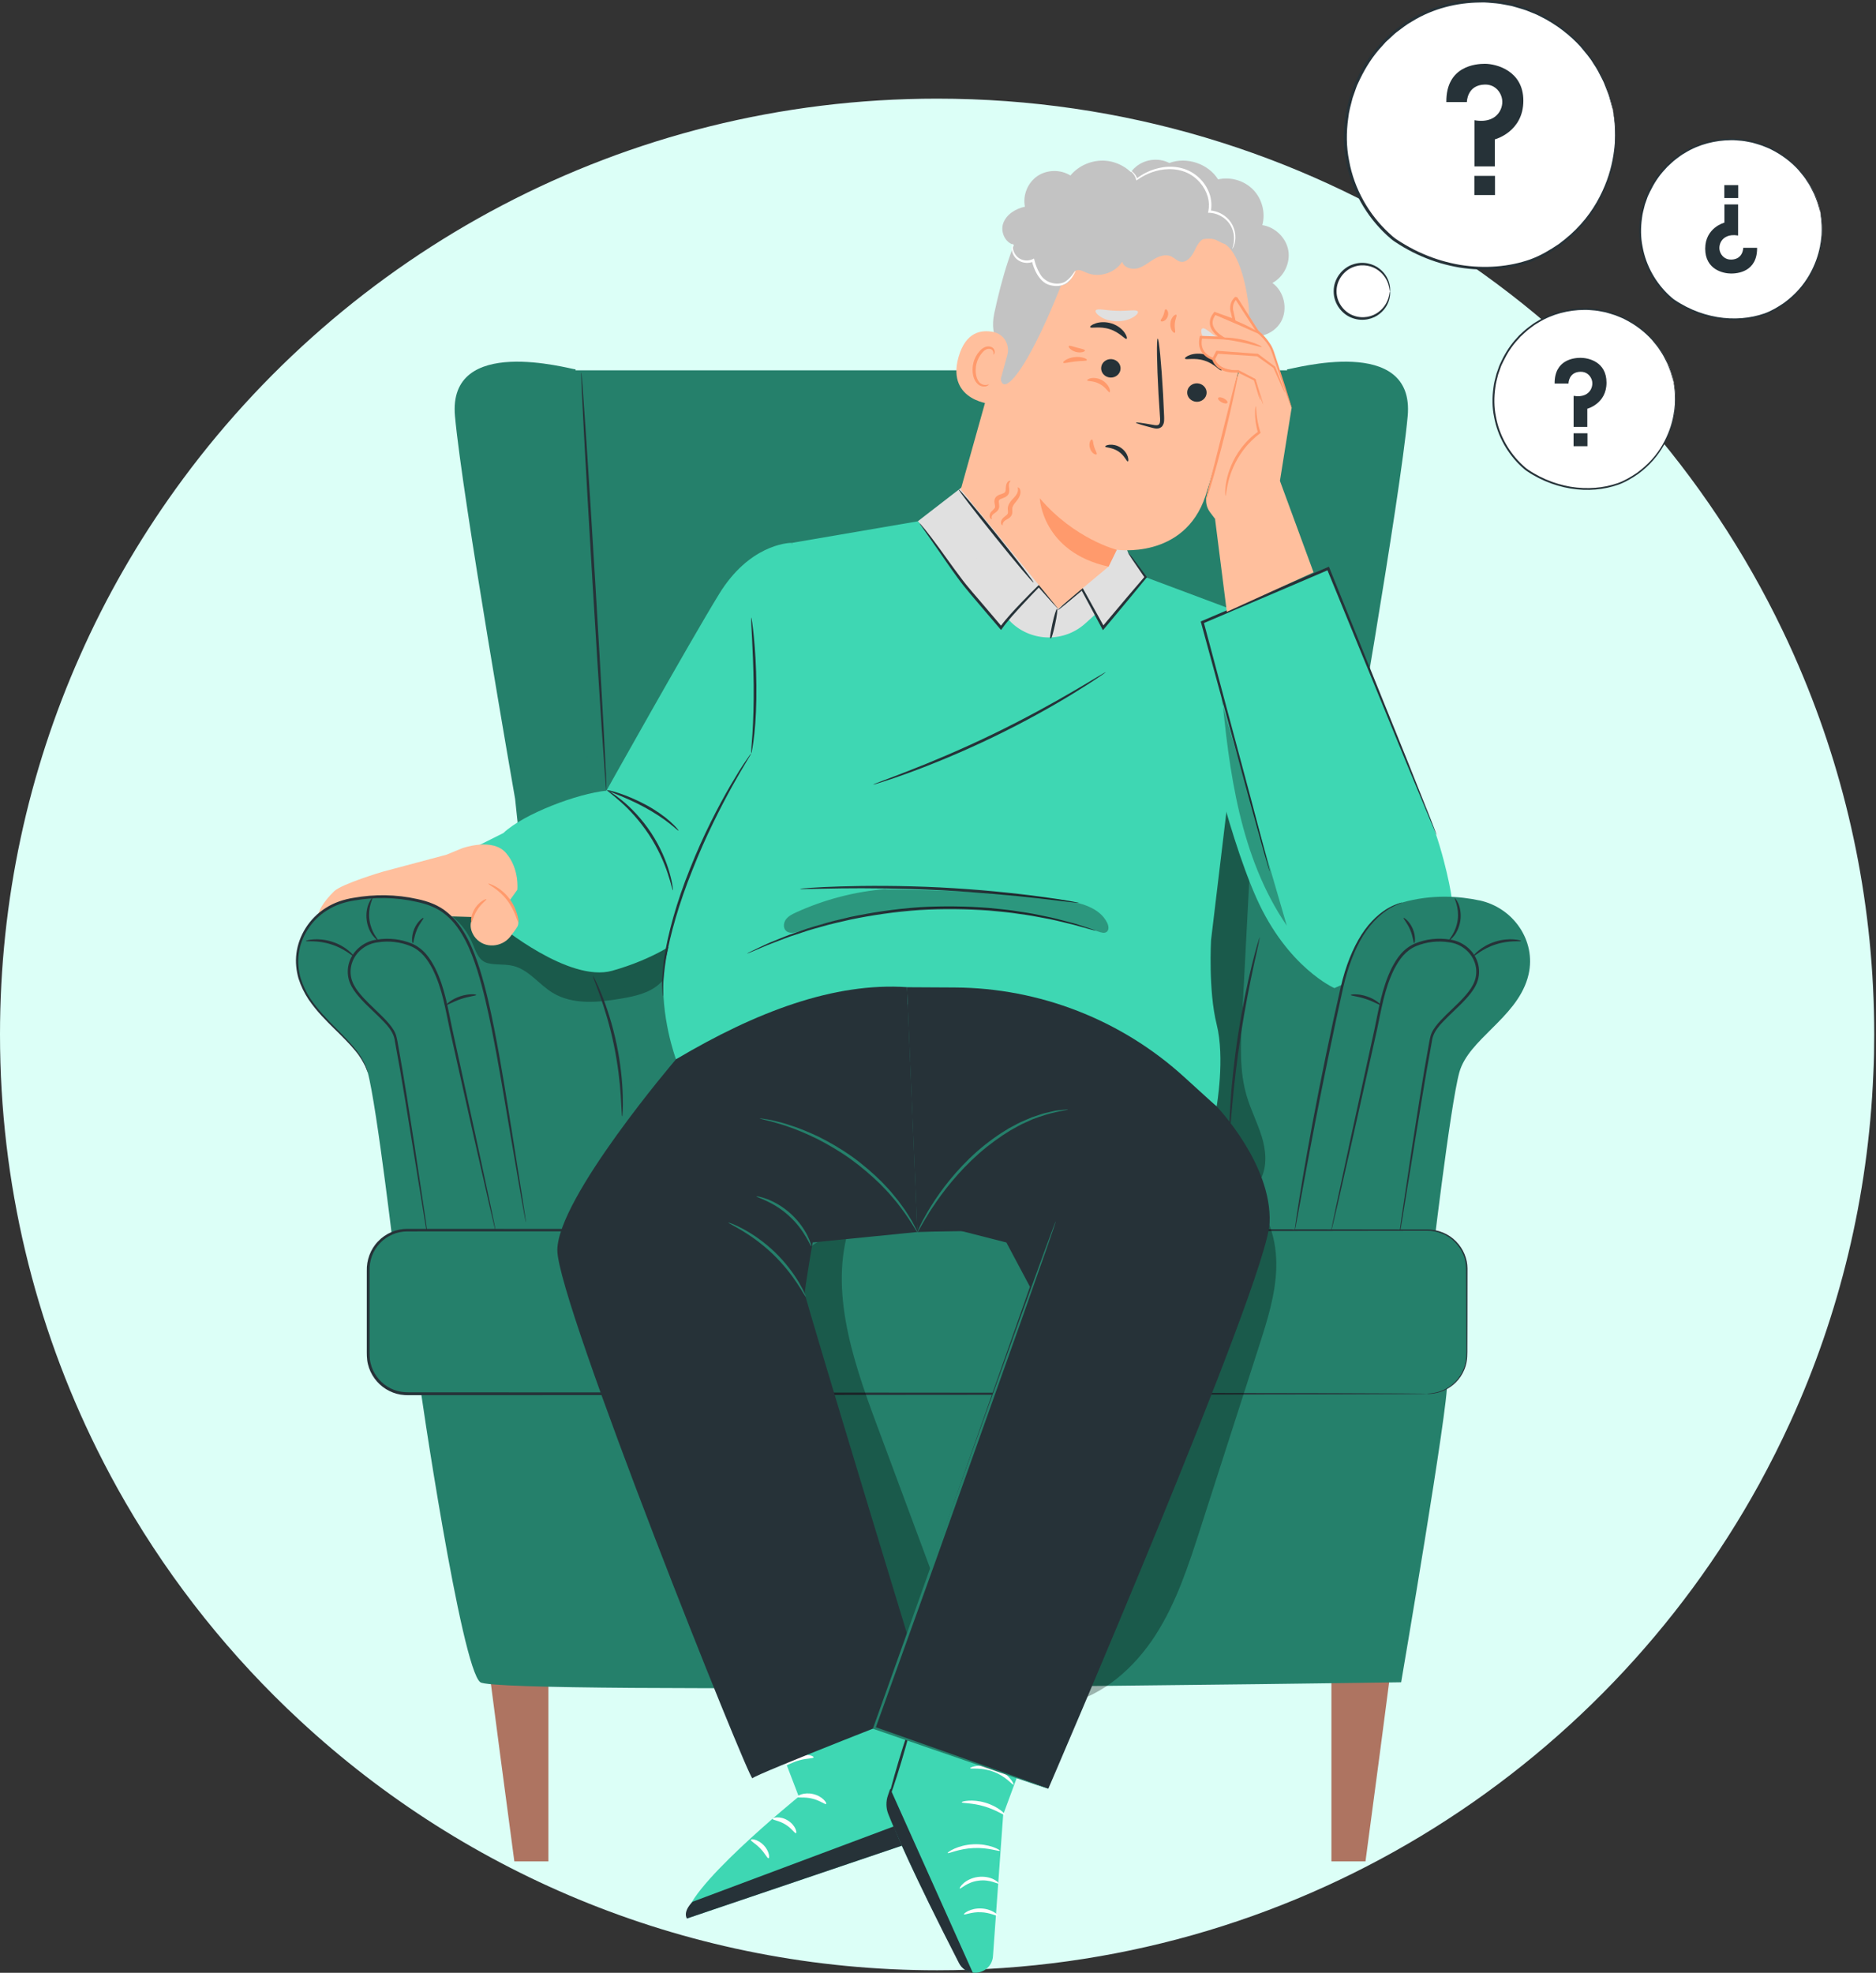
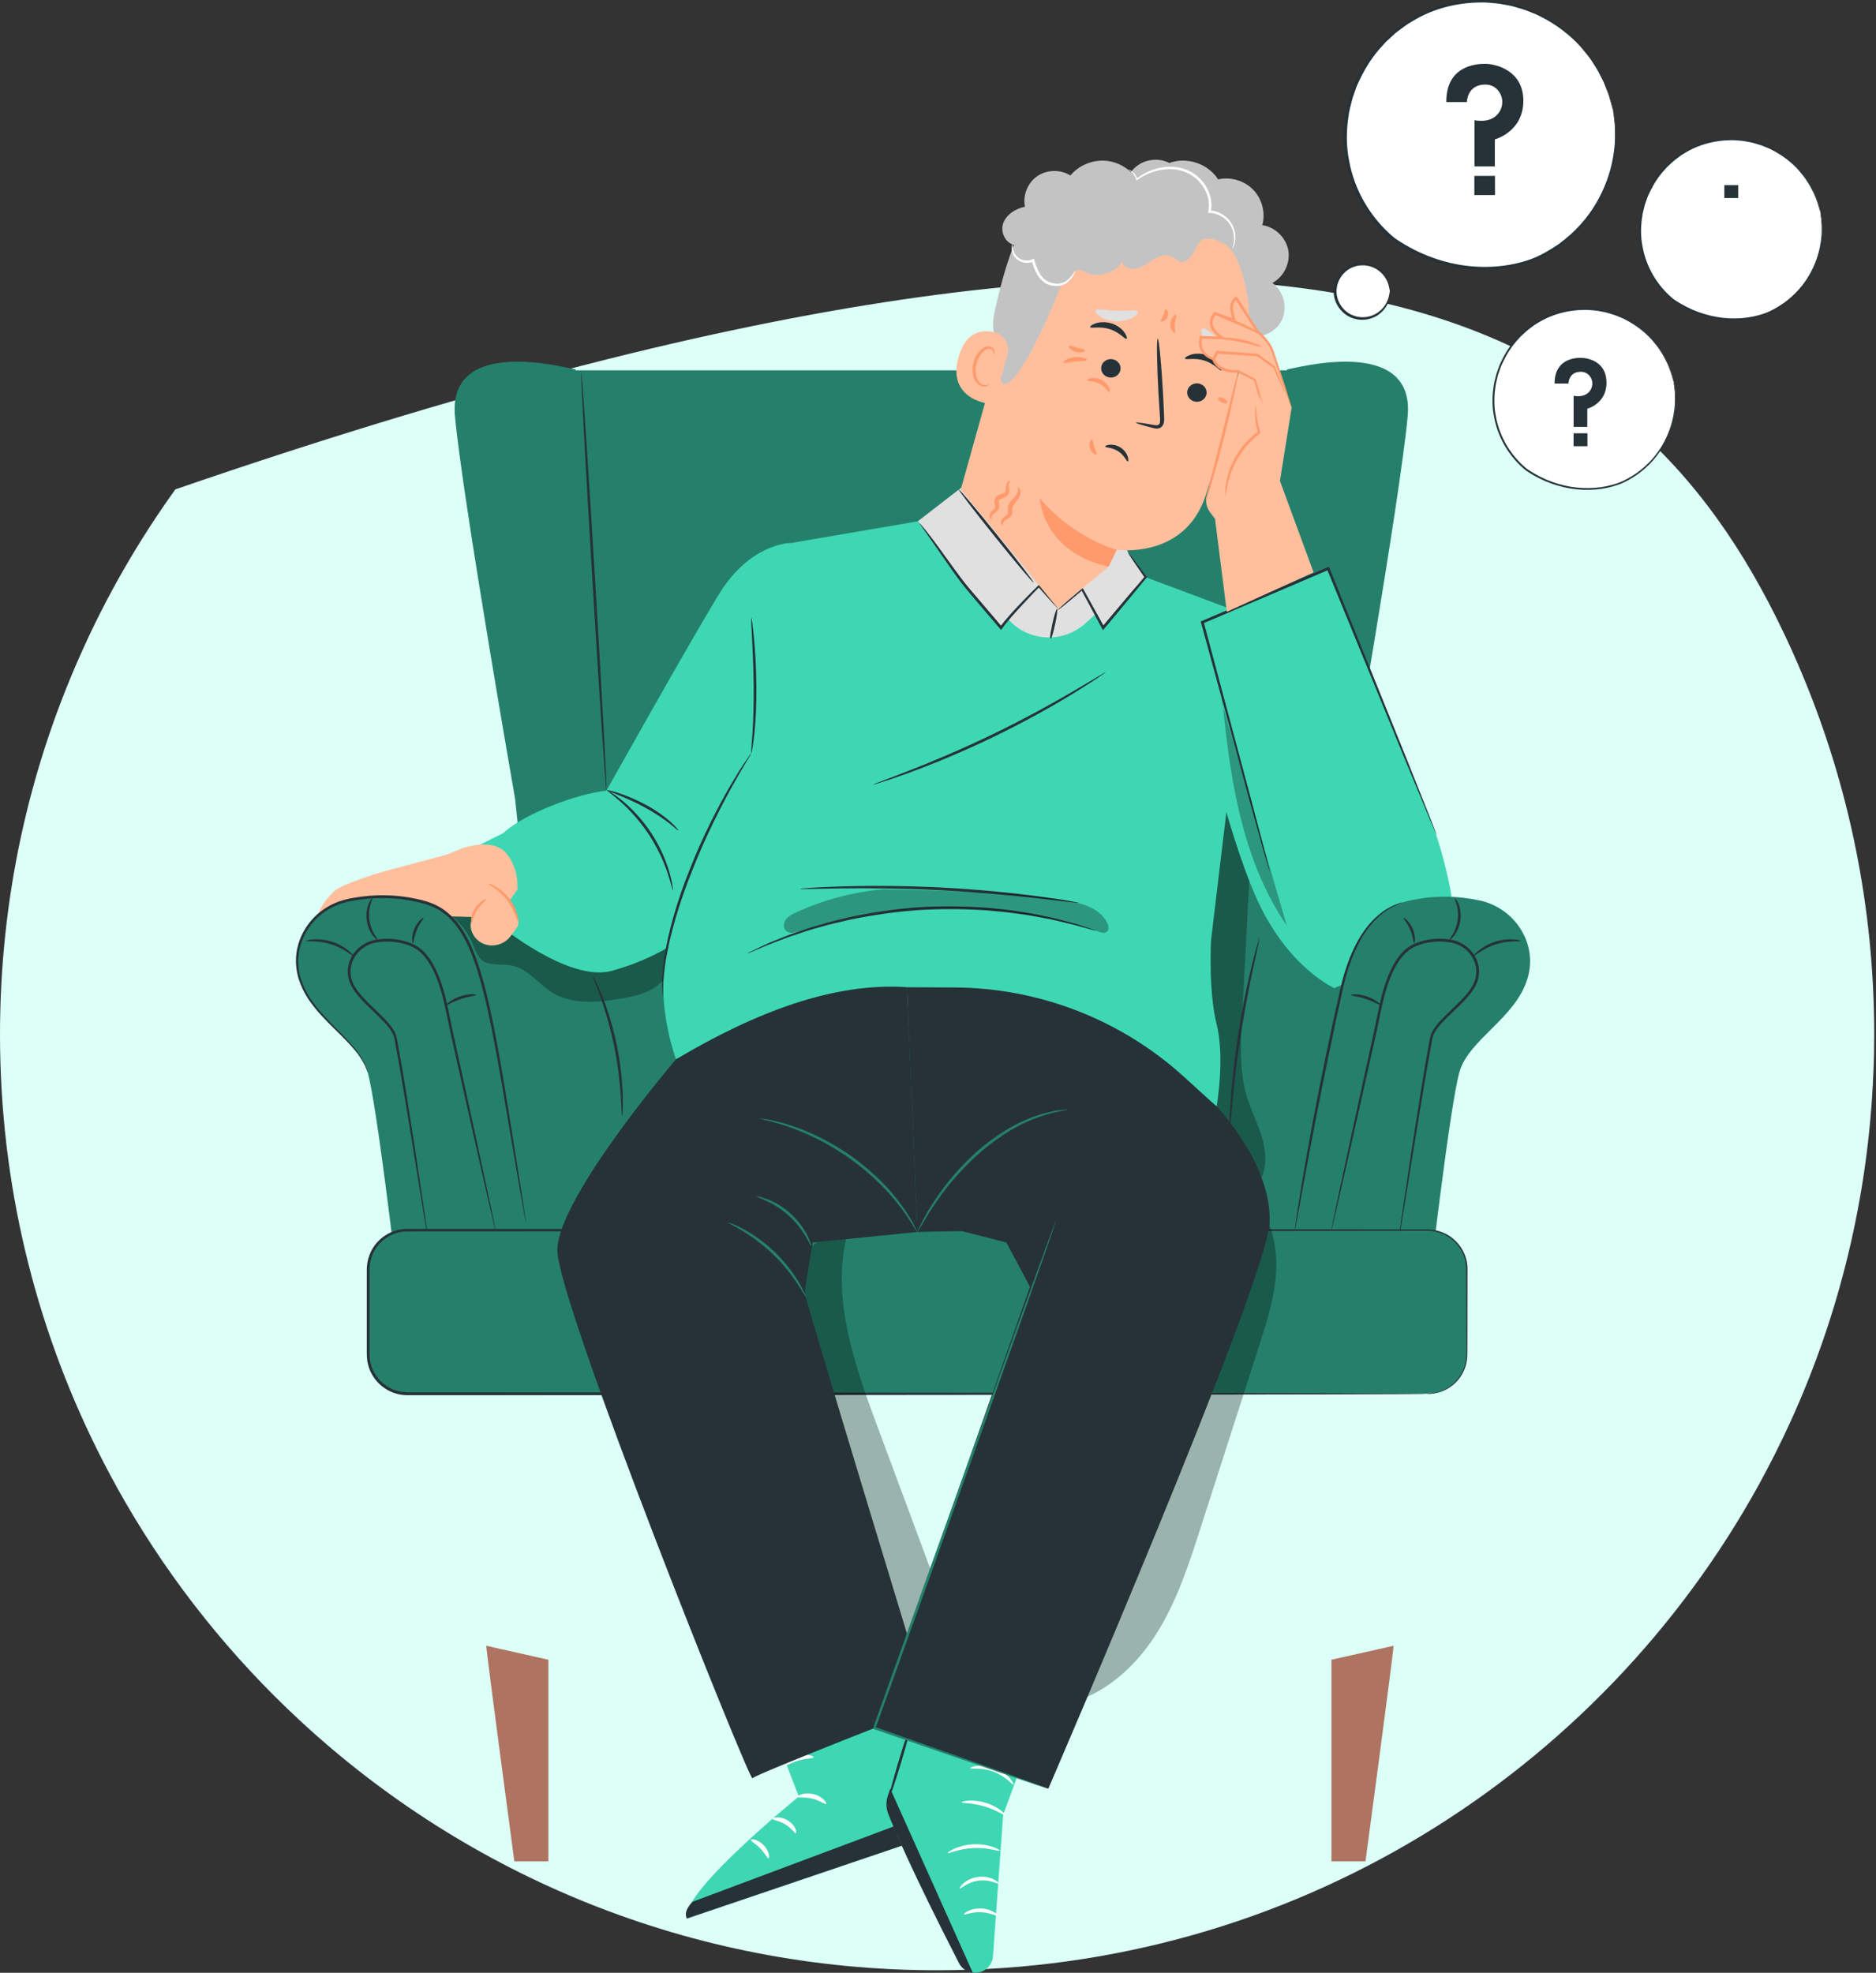
<svg xmlns="http://www.w3.org/2000/svg" width="505" height="531" viewBox="0 0 505 531" fill="none">
  <rect x="0" y="0" width="505" height="531" fill="#333333" stroke="none" />
-   <path d="M504.519 278.453C504.519 281.987 504.46 285.491 504.285 288.996C502.91 322.32 495.072 353.95 481.969 382.689C479.366 388.384 476.558 393.963 473.575 399.424C430.698 477.433 347.694 530.326 252.259 530.326C186.014 530.326 125.706 504.829 80.723 463.093C62.297 446.037 46.416 426.235 33.752 404.36C31.061 399.716 28.546 395.014 26.147 390.195C9.418 356.52 0 318.582 0 278.453C0 242.179 7.663 207.716 21.497 176.582C28.516 160.694 37.173 145.682 47.205 131.722C92.978 68.023 167.763 26.551 252.259 26.551C352.578 26.551 439.209 84.992 479.834 169.66C481.823 173.778 483.665 177.926 485.42 182.16C497.733 211.805 504.519 244.34 504.519 278.453Z" fill="#DCFFF7" />
+   <path d="M504.519 278.453C504.519 281.987 504.46 285.491 504.285 288.996C502.91 322.32 495.072 353.95 481.969 382.689C479.366 388.384 476.558 393.963 473.575 399.424C430.698 477.433 347.694 530.326 252.259 530.326C186.014 530.326 125.706 504.829 80.723 463.093C62.297 446.037 46.416 426.235 33.752 404.36C31.061 399.716 28.546 395.014 26.147 390.195C9.418 356.52 0 318.582 0 278.453C0 242.179 7.663 207.716 21.497 176.582C28.516 160.694 37.173 145.682 47.205 131.722C352.578 26.551 439.209 84.992 479.834 169.66C481.823 173.778 483.665 177.926 485.42 182.16C497.733 211.805 504.519 244.34 504.519 278.453Z" fill="#DCFFF7" />
  <g clip-path="url(#clip0_762_2192)">
    <path d="M434.196 29.582C429.892 8.256 408.515 -4.056 388.419 1.706C368.74 7.353 357.44 28.78 363.975 48.1C366.163 54.578 370.021 60.024 374.901 64.138C375.074 64.281 375.261 64.424 375.448 64.553C375.463 64.553 375.477 64.582 375.492 64.582C384.014 70.372 394.378 73.196 404.614 71.863C408.04 71.418 411.336 70.558 414.23 69.183C429.072 62.16 437.421 45.606 434.182 29.553L434.196 29.582Z" fill="white" />
    <path d="M434.197 29.583C434.197 29.583 434.254 29.769 434.326 30.156C434.398 30.572 434.499 31.131 434.629 31.847C434.873 33.338 435.061 35.574 434.974 38.469C434.801 41.349 434.298 44.875 432.93 48.745C431.548 52.6 429.36 56.843 425.919 60.727C424.206 62.676 422.191 64.511 419.902 66.202C417.57 67.793 415.036 69.355 412.143 70.43C406.37 72.508 399.662 73.11 392.867 72.007C389.47 71.433 386.058 70.459 382.762 69.025C381.106 68.323 379.48 67.492 377.896 66.575C377.104 66.116 376.327 65.614 375.55 65.113C374.743 64.597 374.038 63.952 373.362 63.335C367.862 58.276 363.76 51.239 362.363 43.428C361.557 39.544 361.572 35.559 362.104 31.761C362.306 29.841 362.838 27.992 363.313 26.157C363.63 25.269 363.947 24.366 364.264 23.477C364.551 22.574 365.027 21.757 365.401 20.912C367.027 17.558 369.057 14.448 371.533 11.839L372.426 10.836L373.405 9.933C374.067 9.345 374.686 8.7 375.377 8.17C376.788 7.109 378.155 6.02 379.667 5.203C385.612 1.549 392.22 0.044 398.323 0.015C399.849 -0.071 401.346 0.158 402.815 0.273C404.283 0.416 405.694 0.789 407.09 1.033C408.443 1.448 409.796 1.807 411.078 2.265C412.316 2.81 413.597 3.225 414.734 3.856C419.384 6.178 423.055 9.216 425.804 12.284C427.085 13.889 428.338 15.351 429.216 16.87C430.224 18.317 430.886 19.779 431.519 21.084C431.865 21.714 432.109 22.345 432.311 22.961C432.527 23.563 432.728 24.122 432.93 24.638C433.347 25.67 433.52 26.602 433.707 27.332C433.866 28.035 434.01 28.594 434.096 29.009C434.182 29.382 434.211 29.583 434.197 29.583C434.197 29.583 434.125 29.396 434.01 29.024C433.895 28.608 433.736 28.063 433.549 27.375C433.333 26.645 433.146 25.727 432.714 24.724C432.513 24.208 432.297 23.649 432.066 23.061C431.85 22.459 431.591 21.843 431.246 21.212C430.598 19.937 429.907 18.504 428.899 17.07C428.021 15.566 426.754 14.132 425.473 12.57C422.738 9.575 419.082 6.608 414.489 4.343C413.367 3.741 412.1 3.34 410.876 2.81C409.624 2.365 408.285 2.021 406.946 1.62C405.564 1.391 404.182 1.033 402.743 0.904C401.303 0.803 399.82 0.574 398.323 0.674C392.335 0.732 385.842 2.222 380.099 5.777C378.616 6.594 377.291 7.668 375.91 8.7C375.233 9.231 374.628 9.861 373.981 10.435L373.016 11.323L372.138 12.312C369.705 14.878 367.733 17.93 366.135 21.212C365.775 22.058 365.3 22.861 365.027 23.735C364.724 24.609 364.408 25.484 364.105 26.358C363.645 28.164 363.112 29.97 362.925 31.847C362.407 35.574 362.392 39.472 363.17 43.27C364.537 50.909 368.553 57.803 373.923 62.762C374.6 63.393 375.262 63.995 376.01 64.482C376.773 64.984 377.536 65.471 378.314 65.915C379.868 66.832 381.466 67.649 383.093 68.337C386.332 69.756 389.686 70.717 393.011 71.29C399.676 72.379 406.284 71.82 411.941 69.814C414.763 68.796 417.268 67.262 419.571 65.715C421.817 64.066 423.818 62.275 425.516 60.369C428.942 56.571 431.131 52.4 432.541 48.602C433.938 44.789 434.485 41.292 434.701 38.454C434.83 35.602 434.701 33.366 434.499 31.876C434.398 31.159 434.326 30.6 434.269 30.17C434.226 29.783 434.197 29.583 434.211 29.583H434.197Z" fill="#263238" />
    <path d="M389.326 27.477H394.868C394.868 27.477 394.868 22.848 399.705 22.762C402.21 22.718 403.52 24.352 404.038 25.614C404.657 27.076 404.47 28.724 403.65 30.071C402.714 31.619 400.655 33.009 396.927 32.364V44.79H402.397V37.51C402.397 37.51 410.07 35.532 410.07 27.104C410.07 19.049 402.815 17.172 399.705 17.172C397.33 17.172 389.24 17.745 389.341 27.462L389.326 27.477Z" fill="#263238" />
    <path d="M402.44 47.34H396.884V52.499H402.44V47.34Z" fill="#263238" />
    <path d="M374.138 78.401C374.138 82.457 370.842 85.739 366.768 85.739C362.694 85.739 359.397 82.457 359.397 78.401C359.397 74.345 362.694 71.062 366.768 71.062C370.842 71.062 374.138 74.345 374.138 78.401Z" fill="white" />
    <path d="M374.139 78.399C374.067 78.399 374.081 77.74 373.764 76.651C373.462 75.576 372.699 73.999 371.058 72.795C369.475 71.591 366.883 70.918 364.379 71.849C361.903 72.709 359.758 75.332 359.786 78.399C359.758 81.466 361.903 84.103 364.379 84.949C366.883 85.881 369.475 85.221 371.058 84.003C372.699 82.799 373.448 81.223 373.764 80.148C374.081 79.044 374.067 78.385 374.139 78.399C374.167 78.399 374.182 78.557 374.196 78.872C374.211 79.187 374.182 79.646 374.052 80.234C373.822 81.38 373.117 83.1 371.389 84.462C369.734 85.823 366.912 86.626 364.134 85.637C361.384 84.734 358.98 81.825 359.009 78.413C358.98 75.002 361.384 72.093 364.134 71.19C366.912 70.201 369.734 71.004 371.389 72.365C373.117 73.727 373.822 75.447 374.052 76.593C374.182 77.181 374.211 77.639 374.196 77.955C374.196 78.27 374.167 78.428 374.139 78.428V78.399Z" fill="#263238" />
    <path d="M450.579 102.922C447.685 88.561 433.276 80.263 419.744 84.147C406.529 87.93 398.914 102.291 403.232 115.276C404.701 119.691 407.32 123.403 410.631 126.212C410.747 126.312 410.876 126.398 411.006 126.484L411.035 126.513C416.793 130.411 423.775 132.318 430.684 131.415C432.988 131.114 435.19 130.54 437.134 129.609C447.138 124.879 452.753 113.729 450.579 102.922Z" fill="white" />
    <path d="M450.579 102.921C450.579 102.921 450.622 103.05 450.665 103.308C450.723 103.595 450.78 103.968 450.867 104.455C451.025 105.458 451.155 106.963 451.097 108.912C450.982 110.847 450.636 113.226 449.715 115.835C448.779 118.429 447.311 121.281 444.993 123.904C443.842 125.222 442.489 126.455 440.948 127.587C439.379 128.662 437.666 129.723 435.723 130.425C431.836 131.83 427.316 132.231 422.738 131.486C420.449 131.099 418.16 130.439 415.929 129.479C414.821 129.006 413.726 128.447 412.661 127.831C412.129 127.53 411.596 127.186 411.078 126.842C410.545 126.498 410.07 126.054 409.609 125.638C405.91 122.227 403.146 117.483 402.196 112.223C401.649 109.6 401.663 106.92 402.023 104.355C402.152 103.065 402.527 101.818 402.843 100.585C403.059 99.983 403.275 99.381 403.477 98.779C403.678 98.177 403.995 97.618 404.24 97.045C405.334 94.781 406.701 92.688 408.371 90.925L408.976 90.251L410.084 89.234C410.545 88.804 411.035 88.403 411.538 88.03C412.287 87.457 413.035 86.898 413.856 86.453C417.815 84.017 422.277 83.014 426.38 82.985C427.417 82.928 428.424 83.085 429.403 83.157C430.396 83.257 431.347 83.501 432.282 83.673C433.189 83.945 434.11 84.189 434.96 84.504C435.795 84.877 436.658 85.149 437.421 85.579C440.56 87.141 443.036 89.191 444.878 91.255C445.742 92.33 446.591 93.319 447.182 94.35C447.858 95.325 448.304 96.314 448.736 97.188C448.967 97.618 449.139 98.048 449.269 98.45C449.413 98.851 449.557 99.238 449.686 99.582C449.974 100.27 450.089 100.9 450.205 101.402C450.32 101.875 450.406 102.248 450.464 102.534C450.521 102.792 450.55 102.921 450.536 102.921C450.536 102.921 450.478 102.792 450.406 102.549C450.334 102.276 450.219 101.904 450.089 101.431C449.945 100.943 449.816 100.327 449.528 99.639C449.398 99.295 449.255 98.923 449.096 98.521C448.952 98.12 448.779 97.704 448.535 97.274C448.103 96.414 447.642 95.44 446.951 94.48C446.361 93.462 445.512 92.502 444.648 91.441C442.805 89.42 440.344 87.428 437.249 85.894C436.486 85.493 435.651 85.221 434.816 84.862C433.967 84.561 433.074 84.332 432.167 84.06C431.246 83.902 430.31 83.659 429.331 83.573C428.352 83.515 427.373 83.358 426.351 83.415C422.321 83.458 417.944 84.461 414.072 86.855C413.28 87.285 412.546 87.844 411.812 88.403C411.322 88.775 410.847 89.162 410.401 89.592L409.307 90.61L408.717 91.269C407.076 92.989 405.751 95.053 404.672 97.274C404.427 97.833 404.11 98.378 403.923 98.966C403.722 99.553 403.506 100.141 403.304 100.728C403.002 101.947 402.642 103.165 402.512 104.426C402.167 106.934 402.152 109.557 402.685 112.123C403.606 117.268 406.313 121.912 409.926 125.251C410.387 125.667 410.833 126.082 411.337 126.412C411.855 126.756 412.359 127.086 412.892 127.387C413.942 128.003 415.008 128.548 416.102 129.021C418.29 129.981 420.55 130.626 422.781 131.013C427.273 131.758 431.721 131.371 435.536 130.024C437.436 129.336 439.12 128.304 440.675 127.258C442.186 126.154 443.54 124.936 444.677 123.66C446.98 121.095 448.463 118.286 449.398 115.734C450.334 113.169 450.708 110.818 450.852 108.898C450.939 106.977 450.852 105.472 450.723 104.469C450.665 103.982 450.608 103.609 450.564 103.323C450.536 103.065 450.521 102.936 450.536 102.921H450.579Z" fill="#263238" />
    <path d="M418.491 103.235H422.219C422.219 103.235 422.219 100.111 425.473 100.068C427.157 100.039 428.035 101.143 428.395 101.988C428.812 102.963 428.683 104.081 428.136 104.998C427.503 106.03 426.121 106.976 423.601 106.546V114.916H427.287V110.014C427.287 110.014 432.455 108.681 432.455 103.006C432.455 97.33 427.56 96.312 425.473 96.312C423.875 96.312 418.419 96.7 418.491 103.249V103.235Z" fill="#263238" />
    <path d="M427.33 116.621H423.587V120.104H427.33V116.621Z" fill="#263238" />
    <path d="M490.065 57.246C487.172 42.885 472.762 34.587 459.23 38.471C446.015 42.255 438.4 56.616 442.719 69.601C444.187 74.015 446.807 77.727 450.118 80.536C450.233 80.637 450.362 80.723 450.492 80.809L450.521 80.837C456.279 84.736 463.261 86.642 470.171 85.739C472.474 85.438 474.676 84.865 476.62 83.933C486.625 79.203 492.239 68.053 490.065 57.246Z" fill="white" />
    <path d="M490.065 57.245C490.065 57.245 490.108 57.374 490.152 57.633C490.209 57.919 490.267 58.292 490.353 58.779C490.511 59.782 490.641 61.287 490.583 63.236C490.468 65.171 490.123 67.55 489.201 70.159C488.266 72.753 486.797 75.605 484.48 78.228C483.328 79.547 481.975 80.779 480.435 81.912C478.866 82.987 477.152 84.047 475.209 84.749C471.322 86.154 466.802 86.555 462.224 85.81C459.935 85.423 457.647 84.764 455.415 83.803C454.307 83.33 453.213 82.772 452.148 82.155C451.615 81.854 451.082 81.51 450.564 81.166C450.031 80.822 449.556 80.378 449.096 79.962C445.396 76.551 442.632 71.822 441.682 66.547C441.135 63.924 441.149 61.244 441.509 58.679C441.639 57.389 442.013 56.142 442.33 54.909C442.546 54.307 442.762 53.705 442.963 53.103C443.165 52.502 443.481 51.943 443.726 51.369C444.82 49.105 446.188 47.012 447.858 45.249L448.462 44.576L449.571 43.558C450.031 43.128 450.521 42.727 451.025 42.354C451.773 41.781 452.522 41.222 453.342 40.778C457.301 38.341 461.764 37.338 465.866 37.309C466.903 37.252 467.911 37.41 468.889 37.481C469.883 37.581 470.833 37.825 471.769 37.997C472.675 38.269 473.597 38.513 474.446 38.828C475.281 39.201 476.145 39.473 476.908 39.903C480.046 41.466 482.522 43.515 484.365 45.579C485.228 46.654 486.078 47.643 486.668 48.675C487.344 49.649 487.791 50.638 488.223 51.513C488.453 51.943 488.626 52.373 488.755 52.774C488.899 53.175 489.043 53.562 489.173 53.906C489.461 54.594 489.576 55.225 489.691 55.726C489.806 56.199 489.892 56.572 489.95 56.858C490.008 57.117 490.036 57.245 490.022 57.245C490.022 57.245 489.964 57.117 489.892 56.873C489.821 56.6 489.705 56.228 489.576 55.755C489.432 55.268 489.302 54.651 489.014 53.963C488.885 53.619 488.741 53.247 488.582 52.846C488.439 52.444 488.266 52.029 488.021 51.599C487.589 50.739 487.129 49.764 486.438 48.804C485.847 47.786 484.998 46.826 484.134 45.765C482.292 43.744 479.83 41.752 476.735 40.219C475.972 39.817 475.137 39.545 474.302 39.187C473.453 38.886 472.56 38.656 471.653 38.384C470.732 38.227 469.796 37.983 468.817 37.897C467.839 37.84 466.86 37.682 465.838 37.739C461.807 37.782 457.431 38.785 453.558 41.179C452.767 41.609 452.032 42.168 451.298 42.727C450.809 43.099 450.334 43.486 449.887 43.916L448.793 44.934L448.203 45.593C446.562 47.313 445.238 49.377 444.158 51.599C443.913 52.157 443.597 52.702 443.409 53.29C443.208 53.877 442.992 54.465 442.79 55.053C442.488 56.271 442.128 57.489 441.999 58.75C441.653 61.259 441.639 63.881 442.171 66.447C443.093 71.592 445.799 76.236 449.412 79.575C449.873 79.991 450.319 80.407 450.823 80.736C451.341 81.066 451.845 81.41 452.378 81.711C453.429 82.327 454.494 82.872 455.588 83.345C457.776 84.305 460.036 84.95 462.268 85.337C466.759 86.082 471.207 85.695 475.022 84.348C476.922 83.66 478.606 82.628 480.161 81.582C481.673 80.478 483.026 79.26 484.163 77.984C486.466 75.419 487.949 72.61 488.885 70.059C489.82 67.493 490.195 65.143 490.339 63.222C490.425 61.302 490.339 59.797 490.209 58.793C490.152 58.306 490.094 57.934 490.051 57.647C490.022 57.389 490.008 57.26 490.022 57.245H490.065Z" fill="#263238" />
-     <path d="M472.992 66.704H469.263C469.263 66.704 469.264 69.829 466.01 69.872C464.326 69.9 463.448 68.797 463.088 67.951C462.67 66.977 462.8 65.859 463.347 64.941C463.98 63.91 465.362 62.964 467.882 63.394V55.023H464.196V59.925C464.196 59.925 459.028 61.258 459.028 66.934C459.028 72.609 463.923 73.627 466.01 73.627C467.608 73.627 473.064 73.24 472.992 66.69V66.704Z" fill="#263238" />
    <path d="M464.167 53.305H467.91V49.822H464.167V53.305Z" fill="#263238" />
    <path d="M348.025 99.684H153.369V332.097H348.025V99.684Z" fill="#25806B" />
    <path d="M154.939 99.425C153.413 99.353 120.447 89.88 122.477 112.037C124.506 134.195 138.657 215.001 138.657 215.001L151.052 331.695L184.348 320C184.348 320 159.502 218.513 157.472 200.325C155.442 182.151 154.939 99.411 154.939 99.411V99.425Z" fill="#25806B" />
    <path d="M346.471 99.425C347.996 99.353 380.962 89.88 378.932 112.037C376.903 134.195 362.752 215.001 362.752 215.001L374.527 248.209L350.357 331.695L317.061 320C317.061 320 341.907 218.513 343.937 200.325C345.967 182.151 346.471 99.411 346.471 99.411V99.425Z" fill="#25806B" />
    <path d="M163.244 212.824C163.043 212.824 161.359 187.642 159.487 156.541C157.616 125.44 156.263 100.229 156.464 100.215C156.666 100.215 158.35 125.397 160.221 156.498C162.093 187.585 163.446 212.81 163.23 212.824H163.244Z" fill="#263238" />
    <path d="M338.999 212.966C338.797 212.966 339.92 187.684 341.533 156.526C343.145 125.353 344.613 100.099 344.815 100.113C345.016 100.113 343.893 125.396 342.281 156.569C340.669 187.727 339.201 212.981 338.999 212.981V212.966Z" fill="#263238" />
    <g opacity="0.3">
      <path d="M339.632 305.91C338.51 302.212 336.71 298.758 335.616 295.06C333.615 288.367 333.961 281.215 334.335 274.235C334.968 262.096 335.616 249.956 336.25 237.817C336.681 229.705 336.941 220.962 332.449 214.183C331.845 213.265 331.01 212.334 329.916 212.305C328.562 212.276 327.627 213.609 326.993 214.813C320.602 226.91 317.42 240.483 316.053 254.098C314.685 267.7 315.059 281.416 315.448 295.075C315.995 294.329 316.542 293.598 317.089 292.853L339.474 317.204C341.158 313.721 340.77 309.593 339.647 305.896L339.632 305.91Z" fill="black" />
    </g>
    <path d="M339.1 252.253C339.1 252.253 339.013 253.012 338.711 254.345C338.394 255.807 337.977 257.699 337.473 259.978C336.436 264.736 335.126 271.329 333.989 278.667C332.866 286.006 332.132 292.699 331.7 297.543C331.499 299.865 331.326 301.8 331.196 303.29C331.081 304.652 330.995 305.397 330.937 305.397C330.88 305.397 330.88 304.638 330.909 303.276C330.937 301.914 331.024 299.937 331.182 297.5C331.484 292.627 332.132 285.92 333.269 278.553C334.407 271.186 335.803 264.593 336.969 259.849C337.559 257.484 338.063 255.578 338.452 254.259C338.84 252.955 339.071 252.224 339.114 252.238L339.1 252.253Z" fill="#263238" />
    <path d="M88.316 244.038C104.079 242.533 119.857 241.243 135.649 240.154C151.93 239.022 166.34 250.674 168.441 266.798C171.263 288.497 173.005 310.34 173.624 332.225L120.217 332.111L112.558 261.739L87.193 245.127" fill="#25806B" />
    <g opacity="0.3">
      <path d="M127.429 254.473C128.264 256.622 129.113 258.729 131.359 259.26C133.604 259.79 135.994 259.432 138.225 260.005C142.386 261.065 145.092 264.978 148.748 267.214C154.147 270.511 161.013 269.851 167.247 268.776C170.802 268.16 174.531 267.372 177.266 265.036C180.188 262.542 181.541 258.6 181.714 254.774C181.887 250.947 181.009 247.149 180.145 243.422C175.855 243.322 171.565 243.207 167.275 243.107L117.194 238.793L110.759 241.717C110.759 241.717 123.038 243.207 127.429 254.501V254.473Z" fill="black" />
    </g>
    <path d="M167.462 300.451C167.347 300.451 167.318 298.272 167.088 294.775C166.858 291.278 166.325 286.463 165.246 281.231C164.151 276 162.712 271.371 161.531 268.06C160.351 264.749 159.502 262.757 159.617 262.7C159.66 262.685 159.919 263.158 160.365 264.047C160.812 264.935 161.388 266.24 162.035 267.874C163.345 271.141 164.886 275.799 165.994 281.074C167.088 286.348 167.534 291.221 167.635 294.747C167.693 296.51 167.678 297.943 167.635 298.917C167.592 299.906 167.534 300.451 167.491 300.451H167.462Z" fill="#263238" />
    <path d="M201.292 447.688L215.025 483.576C215.025 483.576 183.01 509.518 184.896 516.397L255.736 492.39L236.647 435.605L201.306 447.688H201.292Z" fill="#3ED7B3" />
    <path d="M255.722 492.389L253.577 486.742L186.465 511.867C186.465 511.867 183.773 514.303 184.896 516.396L255.736 492.389H255.722Z" fill="#263238" />
    <path d="M214.637 483.675C214.767 484.019 216.552 483.589 218.625 484.12C220.712 484.593 222.109 485.796 222.382 485.553C222.684 485.381 221.461 483.489 218.927 482.901C216.408 482.285 214.45 483.403 214.637 483.69V483.675Z" fill="white" />
    <path d="M207.972 489.568C208.001 489.927 209.7 490.013 211.384 491.059C213.083 492.062 213.918 493.539 214.263 493.41C214.609 493.352 214.162 491.26 212.046 489.984C209.959 488.694 207.871 489.239 207.972 489.568Z" fill="white" />
    <path d="M206.878 500.158C207.223 500.129 207.108 498.237 205.582 496.661C204.056 495.07 202.17 494.869 202.127 495.213C202.026 495.557 203.423 496.217 204.661 497.535C205.928 498.825 206.532 500.244 206.878 500.158Z" fill="white" />
    <path d="M211.527 475.076C211.787 475.334 213.197 474.331 215.198 473.801C217.185 473.227 218.927 473.371 219.013 473.012C219.128 472.697 217.214 471.923 214.853 472.582C212.506 473.227 211.254 474.861 211.513 475.076H211.527Z" fill="white" />
    <path d="M286.154 444.834L270.045 488.433L267.295 526.572C267.094 529.324 264.603 531.33 261.854 530.943C260.314 530.728 258.989 529.797 258.284 528.435C253.764 519.707 237.266 487.516 238.62 484.392C240.189 480.78 252.54 437.281 252.54 437.281L286.154 444.834Z" fill="#3ED7B3" />
    <path d="M261.854 530.956L239.642 481.438L239.008 483.301C238.461 484.906 238.49 486.669 239.109 488.245C240.779 492.473 245.673 504.068 258.154 528.405C258.874 529.824 260.27 530.784 261.868 530.97L261.854 530.956Z" fill="#263238" />
    <path d="M258.37 508.314C258.572 508.515 260.371 506.552 263.423 506.208C266.46 505.778 268.692 507.225 268.835 506.967C268.907 506.867 268.476 506.337 267.482 505.849C266.503 505.348 264.963 504.989 263.279 505.204C261.595 505.419 260.198 506.165 259.378 506.896C258.557 507.626 258.255 508.243 258.356 508.329L258.37 508.314Z" fill="white" />
    <path d="M259.493 515.264C259.637 515.522 261.552 514.576 264.056 514.705C266.561 514.777 268.389 515.866 268.562 515.622C268.764 515.436 266.964 513.788 264.1 513.688C261.235 513.559 259.306 515.063 259.493 515.264Z" fill="white" />
    <path d="M255.103 498.765C255.232 499.038 258.169 497.576 262.085 497.432C266 497.232 269.052 498.436 269.153 498.149C269.311 497.934 266.231 496.214 262.041 496.415C257.838 496.587 254.945 498.579 255.103 498.765Z" fill="white" />
    <path d="M258.888 485.108C258.917 485.409 261.71 485.223 264.92 486.198C268.144 487.115 270.39 488.777 270.577 488.534C270.779 488.362 268.677 486.212 265.208 485.209C261.753 484.177 258.816 484.85 258.888 485.094V485.108Z" fill="white" />
    <path d="M261.163 475.936C261.206 476.237 264.171 475.606 267.468 476.896C270.793 478.114 272.578 480.551 272.823 480.35C272.924 480.278 272.636 479.562 271.815 478.63C271.009 477.698 269.613 476.609 267.828 475.936C266.043 475.262 264.287 475.147 263.049 475.305C261.811 475.463 261.12 475.807 261.148 475.921L261.163 475.936Z" fill="white" />
    <path d="M271.398 474.316C271.398 474.316 271.758 473.786 272.032 472.668C272.305 471.565 272.521 469.902 272.204 467.867C272.003 466.892 271.873 465.674 270.837 464.671C270.319 464.169 269.368 463.968 268.649 464.37C267.929 464.757 267.526 465.43 267.267 466.118C266.36 468.927 267.828 472.439 270.851 473.915C273.903 475.334 277.387 474.517 279.46 472.539C279.949 472.009 280.395 471.307 280.309 470.447C280.223 469.587 279.431 468.985 278.769 468.87C277.387 468.612 276.307 469.085 275.343 469.386C273.399 470.088 272.017 471.049 271.153 471.78C270.29 472.511 269.915 473.026 269.959 473.069C270.074 473.241 271.816 471.292 275.573 470.074C276.509 469.816 277.603 469.458 278.567 469.701C279.042 469.816 279.373 470.131 279.416 470.561C279.46 470.977 279.186 471.493 278.769 471.909C277.027 473.514 273.845 474.259 271.283 473.027C268.735 471.808 267.439 468.712 268.145 466.448C268.318 465.903 268.649 465.416 269.052 465.187C269.44 464.972 269.915 465.029 270.261 465.33C270.995 465.961 271.254 467.093 271.47 468.01C272.219 471.866 271.168 474.302 271.384 474.331L271.398 474.316Z" fill="white" />
    <path d="M245.256 464.169C245.457 464.226 244.277 468.712 242.636 474.187C240.995 479.662 239.497 484.048 239.296 483.99C239.094 483.933 240.275 479.447 241.916 473.972C243.557 468.497 245.054 464.111 245.256 464.169Z" fill="#263238" />
    <g opacity="0.3">
      <path d="M179.367 255.934C176.69 247.678 177.64 238.577 181.095 230.608C184.55 222.639 189.473 215.387 193.216 207.547C198.24 196.999 202.386 184.788 202.746 173.121C203.221 182.251 203.264 200.697 202.227 202.388C200.716 204.896 198.715 208.063 197.247 210.6C189.027 224.847 184.089 240.197 179.382 255.948" fill="black" />
    </g>
    <path d="M247.055 140.315L259.348 130.812L302.045 144.672L306.062 154.705L312.223 159.721L279.833 182.237L247.055 140.315Z" fill="#E0E0E0" />
    <path d="M333.701 156.768C333.701 156.768 347.478 160.151 353.351 169.682C357.296 176.089 374.585 197.587 383.539 216.878C387.814 226.094 390.376 238.348 390.78 241.673C392.018 251.821 359.21 265.967 359.21 265.967C359.21 265.967 346.542 260.435 338.193 241.659C329.858 222.898 323.049 190.593 323.049 190.593L333.802 156.367" fill="#3ED7B3" />
    <path d="M213.226 146.105C211.772 146.105 201.594 146.836 193.59 159.865C185.586 172.893 163.245 212.823 163.245 212.823C155.471 213.582 140.946 219.057 135.49 224.231L120.202 231.87L134.31 248.926C134.31 248.926 153.153 264.548 164.785 261.295C176.416 258.041 183.038 252.91 183.038 252.91L209.944 192.084L213.211 146.105H213.226Z" fill="#3ED7B3" />
    <path d="M332.823 164.509L306.638 154.706L292.171 167.792C286.513 172.908 277.818 172.837 272.276 167.591L272.161 167.476L247.07 140.316L213.255 146.107L196.887 208.008C196.887 208.008 179.799 249.042 178.705 261.282C177.611 273.536 181.973 285.116 181.973 285.116C181.973 285.116 221.014 268.878 248.034 270.469C298.951 273.45 327.511 297.8 327.511 297.8C327.511 297.8 329.786 284.772 327.511 275.714C325.237 266.671 326 253.055 326 253.055L332.996 194.679L332.823 164.509Z" fill="#3ED7B3" />
    <path d="M294.949 250.5C294.949 250.5 294.604 250.457 293.985 250.285C293.294 250.099 292.401 249.855 291.279 249.54C290.112 249.196 288.673 248.795 286.989 248.422C285.304 248.035 283.404 247.519 281.259 247.161C280.194 246.96 279.071 246.745 277.905 246.53C276.739 246.315 275.515 246.172 274.249 245.986C271.729 245.57 268.994 245.355 266.144 245.083C260.415 244.681 254.081 244.552 247.459 244.954C240.837 245.412 234.575 246.358 228.946 247.519C226.153 248.164 223.476 248.737 221.029 249.468C219.805 249.827 218.596 250.113 217.473 250.486C216.35 250.859 215.27 251.217 214.234 251.561C212.147 252.206 210.333 252.966 208.72 253.567C207.094 254.155 205.726 254.743 204.618 255.23C203.552 255.674 202.689 256.047 202.041 256.319C201.451 256.563 201.134 256.678 201.12 256.649C201.105 256.62 201.408 256.463 201.983 256.176C202.631 255.861 203.466 255.459 204.517 254.958C205.611 254.427 206.964 253.797 208.591 253.166C210.203 252.521 212.017 251.733 214.09 251.059C215.126 250.701 216.206 250.328 217.329 249.941C218.452 249.554 219.661 249.253 220.885 248.881C223.332 248.107 226.024 247.519 228.831 246.846C234.488 245.656 240.779 244.681 247.43 244.208C254.095 243.807 260.458 243.95 266.216 244.395C269.095 244.696 271.83 244.925 274.364 245.369C275.631 245.57 276.869 245.728 278.035 245.957C279.201 246.201 280.324 246.43 281.389 246.645C283.534 247.046 285.434 247.591 287.118 248.021C288.803 248.436 290.228 248.866 291.394 249.268C292.488 249.626 293.38 249.927 294.057 250.142C294.661 250.357 294.978 250.472 294.964 250.5H294.949Z" fill="#263238" />
    <path d="M181.153 239.653C181.023 239.682 180.663 237.862 179.728 235.038C178.792 232.215 177.165 228.417 174.675 224.633C172.17 220.849 169.334 217.839 167.103 215.861C164.886 213.869 163.345 212.823 163.417 212.708C163.446 212.665 163.849 212.895 164.569 213.339C165.289 213.783 166.282 214.5 167.448 215.446C169.795 217.352 172.746 220.347 175.294 224.203C177.827 228.058 179.411 231.971 180.217 234.866C180.634 236.314 180.894 237.503 181.009 238.335C181.138 239.166 181.181 239.624 181.138 239.639L181.153 239.653Z" fill="#263238" />
    <path d="M182.65 223.571C182.564 223.657 181.671 222.782 180.088 221.55C178.519 220.317 176.23 218.769 173.538 217.307C168.154 214.384 163.36 212.922 163.446 212.692C163.475 212.606 164.699 212.85 166.628 213.495C168.557 214.126 171.162 215.172 173.898 216.648C176.618 218.124 178.922 219.773 180.433 221.149C181.959 222.51 182.722 223.513 182.65 223.571Z" fill="#263238" />
    <path d="M341.792 230.994L323.668 167.487L357.541 153.012L383.539 216.891L341.792 230.994Z" fill="#3ED7B3" />
    <path d="M386.735 224.76C386.735 224.76 386.663 224.645 386.562 224.416C386.447 224.144 386.288 223.8 386.101 223.37C385.698 222.409 385.122 221.048 384.388 219.314C382.905 215.73 380.775 210.599 378.126 204.236C372.843 191.365 365.516 173.45 357.195 153.155L357.684 153.356C353.423 155.176 348.961 157.082 344.426 159.032C337.272 162.084 330.333 165.037 323.812 167.817L324.013 167.387C329.167 186.679 333.644 203.433 336.854 215.444C338.409 221.392 339.661 226.15 340.539 229.49C340.943 231.095 341.259 232.356 341.49 233.259C341.59 233.66 341.662 233.976 341.72 234.234C341.763 234.449 341.792 234.563 341.777 234.578C341.777 234.578 341.72 234.477 341.662 234.262C341.59 234.004 341.49 233.689 341.374 233.302C341.115 232.399 340.755 231.152 340.295 229.561C339.373 226.25 338.049 221.506 336.408 215.573C333.14 203.591 328.562 186.851 323.308 167.588L323.222 167.287L323.51 167.158C330.031 164.378 336.969 161.396 344.11 158.344C348.659 156.409 353.121 154.503 357.382 152.682L357.728 152.539L357.872 152.883C366.091 173.221 373.347 191.165 378.572 204.064C381.135 210.471 383.193 215.63 384.618 219.228C385.295 220.976 385.842 222.352 386.216 223.327C386.375 223.771 386.519 224.115 386.619 224.387C386.706 224.631 386.749 224.76 386.735 224.76Z" fill="#263238" />
    <path d="M202.228 202.731C202.228 202.731 202.141 202.961 201.911 203.376C201.623 203.849 201.278 204.437 200.86 205.139C199.924 206.658 198.629 208.894 197.074 211.675C194.008 217.25 189.963 225.09 186.407 234.133C182.765 243.134 180.39 251.648 179.31 257.897C178.806 261.035 178.59 263.601 178.518 265.364C178.518 266.181 178.518 266.854 178.504 267.413C178.504 267.886 178.475 268.13 178.446 268.13C178.417 268.13 178.389 267.886 178.36 267.413C178.331 266.854 178.288 266.181 178.245 265.364C178.216 263.572 178.36 260.978 178.806 257.811C179.756 251.49 182.074 242.905 185.73 233.847C189.3 224.774 193.432 216.935 196.628 211.402C198.24 208.651 199.608 206.443 200.63 204.981C201.09 204.308 201.479 203.749 201.796 203.29C202.069 202.903 202.228 202.717 202.242 202.731H202.228Z" fill="#263238" />
    <path d="M202.228 166.229C202.228 166.229 202.372 166.731 202.501 167.648C202.631 168.565 202.789 169.898 202.948 171.546C203.264 174.843 203.567 179.415 203.61 184.474C203.667 189.534 203.437 194.12 203.077 197.416C202.904 199.065 202.717 200.398 202.559 201.315C202.4 202.232 202.285 202.734 202.228 202.719C202.113 202.705 202.343 200.67 202.559 197.373C202.775 194.077 202.919 189.519 202.876 184.474C202.818 179.429 202.602 174.872 202.429 171.575C202.257 168.279 202.127 166.229 202.228 166.215V166.229Z" fill="#263238" />
    <path d="M290.458 243.02C290.458 243.02 290.184 243.02 289.695 242.977C289.104 242.905 288.385 242.833 287.507 242.733C285.506 242.49 282.799 242.174 279.488 241.787C272.722 241.013 263.351 240.139 252.972 239.609C242.593 239.093 233.178 239.035 226.369 239.121C223.044 239.179 220.323 239.222 218.308 239.265C217.429 239.265 216.695 239.279 216.119 239.293C215.616 239.293 215.356 239.279 215.356 239.25C215.356 239.222 215.616 239.193 216.119 239.136C216.71 239.093 217.429 239.035 218.308 238.964C220.208 238.835 222.972 238.691 226.383 238.591C233.207 238.376 242.636 238.347 253.044 238.863C263.437 239.394 272.823 240.354 279.589 241.271C282.972 241.716 285.707 242.131 287.579 242.461C288.442 242.618 289.162 242.747 289.738 242.848C290.227 242.948 290.486 243.005 290.486 243.034L290.458 243.02Z" fill="#263238" />
    <path d="M297.669 180.903C297.669 180.903 297.497 181.075 297.108 181.347C296.647 181.662 296.1 182.035 295.438 182.494C293.984 183.483 291.825 184.873 289.133 186.521C283.763 189.832 276.163 194.132 267.482 198.331C258.802 202.53 250.697 205.812 244.766 207.977C241.801 209.066 239.382 209.897 237.698 210.413C236.92 210.657 236.287 210.843 235.754 211.015C235.308 211.144 235.063 211.201 235.063 211.173C235.063 211.144 235.279 211.044 235.711 210.872C236.23 210.671 236.849 210.427 237.611 210.141C239.267 209.524 241.657 208.622 244.593 207.475C250.467 205.196 258.514 201.842 267.18 197.657C275.831 193.472 283.447 189.244 288.888 186.062C291.609 184.472 293.797 183.167 295.309 182.25C296 181.834 296.59 181.49 297.065 181.218C297.468 180.989 297.684 180.874 297.698 180.903H297.669Z" fill="#263238" />
    <g opacity="0.3">
      <path d="M328.793 185.605C330.823 207.735 333.831 230.781 346.384 249.141C340.597 229.248 334.81 209.369 329.023 189.475" fill="black" />
    </g>
    <g opacity="0.3">
      <path d="M238.562 239.293C230.184 239.952 221.92 242.102 214.277 245.599C213.298 246.044 212.276 246.559 211.613 247.405C210.951 248.265 210.764 249.569 211.455 250.401C212.434 251.547 214.262 250.988 215.716 250.515C240.937 242.059 270.102 242.288 295.597 250.73C296.388 250.988 297.324 251.332 297.957 250.788C298.605 250.229 298.418 249.182 298.058 248.423C296.043 244.252 290.803 242.948 286.196 242.274C270.361 239.981 254.296 239.68 238.303 239.379" fill="black" />
    </g>
    <path d="M247.53 140.832C252.065 146.536 255.721 152.47 260.256 158.174C263.236 161.915 269.455 168.966 269.455 168.966C271.902 165.455 279.632 157.773 279.632 157.773C279.632 157.773 284.167 163.219 284.843 163.85" fill="#E0E0E0" />
    <path d="M284.843 163.848C284.843 163.848 284.282 163.347 283.361 162.329C282.353 161.197 281.043 159.72 279.445 157.929H279.819C278.452 159.348 276.854 161.01 275.126 162.888C273.413 164.765 271.47 166.815 269.757 169.18L269.483 169.567L269.181 169.223C267.871 167.689 266.504 166.084 265.107 164.45C262.502 161.326 259.882 158.459 257.823 155.578C255.736 152.741 253.965 150.103 252.454 147.925C250.985 145.832 249.776 144.098 248.84 142.765C247.977 141.547 247.502 140.888 247.545 140.845C247.559 140.83 247.717 140.974 247.977 141.275C248.236 141.561 248.61 142.006 249.085 142.593C250.021 143.754 251.331 145.474 252.9 147.624C254.469 149.774 256.283 152.368 258.399 155.177C260.457 158.015 263.092 160.867 265.697 163.977C267.094 165.611 268.447 167.216 269.757 168.75L269.181 168.779C270.981 166.342 272.924 164.321 274.68 162.458C276.451 160.609 278.078 158.975 279.488 157.599L279.69 157.399L279.863 157.614C281.388 159.462 282.626 160.982 283.591 162.143C284.455 163.218 284.915 163.82 284.872 163.863L284.843 163.848Z" fill="#263238" />
    <path d="M284.728 164.222C286.297 162.804 289.708 159.966 291.292 158.547L296.964 168.967L308.394 155.336L303.643 148.672" fill="#E0E0E0" />
    <path d="M303.643 148.672C303.643 148.672 304.19 149.245 305.054 150.377C305.99 151.639 307.199 153.244 308.624 155.179L308.754 155.351L308.61 155.523C306.076 158.619 302.708 162.703 298.994 167.132C298.403 167.834 297.813 168.537 297.252 169.21L296.892 169.626L296.633 169.138C294.531 165.211 292.616 161.643 291.033 158.69L291.479 158.762C289.521 160.381 287.88 161.757 286.614 162.818C285.448 163.764 284.771 164.28 284.728 164.237C284.685 164.194 285.289 163.606 286.383 162.589C287.621 161.471 289.205 160.052 291.091 158.346L291.364 158.103L291.537 158.432C293.163 161.37 295.121 164.925 297.281 168.809L296.662 168.752C297.237 168.078 297.813 167.376 298.403 166.673C302.117 162.245 305.544 158.203 308.164 155.179V155.523C306.796 153.545 305.673 151.882 304.781 150.578C304.003 149.403 303.586 148.729 303.629 148.686L303.643 148.672Z" fill="#263238" />
    <path d="M282.9 171.402C282.9 171.402 282.972 171.559 282.972 171.817L282.67 171.746C282.67 171.072 282.915 169.61 283.275 167.947C283.764 165.669 284.34 163.848 284.541 163.891C284.743 163.934 284.513 165.826 284.009 168.105C283.649 169.782 283.246 171.201 282.987 171.817L282.684 171.746C282.785 171.502 282.871 171.387 282.915 171.402H282.9Z" fill="#263238" />
    <path d="M258.068 131.729C258.226 131.6 262.876 137.103 268.432 144.026C274.003 150.948 278.38 156.667 278.221 156.796C278.063 156.925 273.413 151.421 267.857 144.499C262.286 137.576 257.909 131.858 258.068 131.729Z" fill="#263238" />
    <path d="M398.236 242.347C407.363 244.296 413.553 253.196 411.48 262.254C411.394 262.627 411.293 263.014 411.178 263.401C407.953 274.15 395.299 279.768 392.838 288.64C390.376 297.512 385.266 341.312 385.266 341.312C385.266 341.312 349.205 341.842 348.629 341.312C348.053 340.781 355.266 298.314 357.54 285.86C359.815 273.405 361.744 247.392 377.363 242.949C385.554 240.612 393.011 241.243 398.236 242.361V242.347Z" fill="#25806B" />
    <path d="M376.312 335.019C376.312 335.019 376.312 334.861 376.34 334.546C376.384 334.202 376.441 333.743 376.513 333.184C376.686 331.937 376.931 330.174 377.247 327.938C377.938 323.338 378.917 316.773 380.126 308.69C381.408 300.564 382.833 290.889 384.79 280.183C384.963 279.509 385.035 278.836 385.337 278.148C385.611 277.474 386.014 276.872 386.432 276.299C387.295 275.152 388.289 274.149 389.311 273.131C391.34 271.125 393.557 269.219 395.328 266.911C396.206 265.765 396.94 264.503 397.243 263.084C397.53 261.68 397.43 260.189 396.883 258.828C395.832 256.09 393.183 254.012 390.146 253.639C387.108 253.152 383.97 253.51 381.206 254.657C379.838 255.23 378.672 256.133 377.693 257.222C376.729 258.326 375.966 259.587 375.289 260.877C372.669 266.137 371.82 271.841 370.683 277.144C368.308 287.736 366.163 297.296 364.363 305.322C362.549 313.305 361.067 319.769 360.045 324.312C359.526 326.519 359.123 328.239 358.835 329.472C358.691 330.031 358.591 330.461 358.504 330.805C358.418 331.106 358.375 331.263 358.36 331.249C358.36 331.249 358.36 331.091 358.418 330.776C358.49 330.432 358.576 329.988 358.677 329.429C358.936 328.196 359.296 326.462 359.757 324.241C360.736 319.697 362.132 313.205 363.845 305.207C365.601 297.167 367.689 287.607 370.006 277.001C371.129 271.712 371.964 265.951 374.642 260.533C375.333 259.2 376.11 257.882 377.132 256.721C378.154 255.56 379.45 254.571 380.918 253.955C383.812 252.751 387.094 252.378 390.275 252.894C393.514 253.295 396.465 255.546 397.588 258.541C398.178 260.032 398.293 261.68 397.977 263.213C397.646 264.761 396.839 266.137 395.918 267.327C394.061 269.72 391.83 271.627 389.814 273.619C387.828 275.611 385.741 277.589 385.453 280.298C383.466 290.961 381.983 300.65 380.63 308.747C379.32 316.816 378.255 323.381 377.506 327.967C377.132 330.203 376.844 331.951 376.628 333.184C376.527 333.743 376.441 334.187 376.384 334.546C376.326 334.847 376.283 335.004 376.268 335.004L376.312 335.019Z" fill="#263238" />
    <path d="M409.479 253.282C409.465 253.511 406.312 253.009 402.699 254.185C399.057 255.302 396.782 257.538 396.639 257.352C396.466 257.266 398.625 254.672 402.469 253.468C406.298 252.235 409.566 253.11 409.479 253.282Z" fill="#263238" />
    <path d="M391.585 241.688C391.585 241.688 392.146 242.175 392.593 243.25C393.039 244.31 393.356 245.944 393.125 247.707C392.881 249.47 392.146 250.961 391.441 251.863C390.721 252.781 390.117 253.168 390.059 253.11C389.973 253.024 390.448 252.508 391.009 251.577C391.571 250.645 392.175 249.255 392.391 247.607C392.607 245.973 392.391 244.468 392.103 243.422C391.815 242.375 391.499 241.745 391.599 241.688H391.585Z" fill="#263238" />
    <path d="M377.824 247.078C377.924 246.92 379.465 247.981 380.314 250.03C381.178 252.066 380.875 253.9 380.688 253.871C380.472 253.871 380.415 252.18 379.623 250.317C378.86 248.454 377.68 247.236 377.824 247.064V247.078Z" fill="#263238" />
    <path d="M363.615 267.814C363.601 267.628 365.616 267.398 367.934 268.187C370.266 268.946 371.734 270.337 371.605 270.48C371.475 270.652 369.892 269.62 367.704 268.903C365.53 268.158 363.63 268.043 363.63 267.828L363.615 267.814Z" fill="#263238" />
    <path d="M377.363 242.932C377.406 243.033 376.067 243.362 373.994 244.581C371.936 245.813 369.23 248.149 366.955 251.804C364.681 255.459 362.809 260.303 361.557 265.85C360.304 271.439 358.994 277.588 357.656 284.066C354.978 297.008 352.732 308.761 351.163 317.289C350.386 321.488 349.753 324.913 349.306 327.379C349.09 328.511 348.918 329.414 348.788 330.116C348.658 330.747 348.586 331.062 348.558 331.062C348.529 331.062 348.558 330.718 348.644 330.087C348.745 329.385 348.874 328.468 349.033 327.321C349.393 324.928 349.94 321.459 350.659 317.188C352.099 308.646 354.258 296.865 356.95 283.909C358.289 277.43 359.628 271.282 360.909 265.692C362.205 260.088 364.162 255.186 366.538 251.517C368.913 247.82 371.734 245.498 373.879 244.323C376.039 243.162 377.392 242.918 377.392 242.918L377.363 242.932Z" fill="#263238" />
    <path d="M85.61 247.205C85.61 247.205 84.919 244.883 89.914 239.924C91.972 237.889 103.172 234.592 103.172 234.592L120.202 230.049L124.391 228.329C124.391 228.329 132.582 225.319 136.239 229.619C139.895 233.904 139.262 239.494 139.262 239.494L137.102 242.504C137.102 242.504 140.428 247.434 139.305 249.369C138.902 250.057 138.167 251.06 137.405 252.049C135.087 255.044 130.466 255.374 128.019 252.479C127.875 252.307 127.745 252.135 127.616 251.949C125.672 248.939 127.4 246.832 127.4 246.832L119.18 246.588C119.18 246.588 113.191 242.074 103.921 242.934C94.65 243.793 85.61 247.205 85.61 247.205Z" fill="#FFBF9D" />
    <path d="M93.585 242.347C84.458 244.296 78.268 253.196 80.341 262.254C80.427 262.627 80.528 263.014 80.643 263.401C83.868 274.15 96.521 279.768 98.983 288.64C101.444 297.512 106.555 341.312 106.555 341.312C106.555 341.312 142.616 341.842 143.191 341.312C143.767 340.781 136.555 298.314 134.281 285.86C132.006 273.405 130.077 247.392 114.458 242.949C106.267 240.612 98.81 241.243 93.585 242.361V242.347Z" fill="#25806B" />
    <path d="M115.495 335.017C115.495 335.017 115.452 334.86 115.38 334.559C115.322 334.215 115.236 333.77 115.135 333.197C114.933 331.95 114.631 330.202 114.257 327.98C113.508 323.394 112.443 316.844 111.133 308.76C109.794 300.663 108.311 290.974 106.31 280.311C106.037 277.602 103.935 275.624 101.949 273.632C99.933 271.64 97.702 269.733 95.845 267.34C94.924 266.15 94.118 264.774 93.786 263.226C93.47 261.693 93.585 260.045 94.175 258.554C95.298 255.559 98.235 253.294 101.488 252.907C104.669 252.391 107.937 252.778 110.845 253.968C112.313 254.584 113.609 255.573 114.631 256.734C115.653 257.895 116.43 259.213 117.121 260.546C119.799 265.95 120.62 271.726 121.757 277.014C124.074 287.62 126.162 297.18 127.918 305.22C129.631 313.218 131.027 319.71 132.006 324.254C132.467 326.461 132.827 328.209 133.086 329.442C133.201 330.001 133.288 330.445 133.345 330.789C133.403 331.09 133.417 331.248 133.403 331.262C133.388 331.277 133.345 331.119 133.259 330.818C133.172 330.474 133.057 330.044 132.928 329.485C132.64 328.252 132.237 326.532 131.718 324.325C130.682 319.796 129.214 313.318 127.4 305.335C125.6 297.294 123.455 287.749 121.08 277.157C119.943 271.869 119.094 266.165 116.474 260.89C115.797 259.6 115.048 258.339 114.07 257.235C113.091 256.132 111.925 255.243 110.557 254.67C107.793 253.523 104.655 253.165 101.618 253.652C98.58 254.025 95.931 256.089 94.88 258.841C94.348 260.202 94.233 261.693 94.52 263.097C94.823 264.502 95.543 265.763 96.435 266.924C98.22 269.232 100.437 271.138 102.452 273.144C103.475 274.148 104.468 275.165 105.332 276.312C105.749 276.885 106.152 277.487 106.426 278.161C106.728 278.849 106.814 279.522 106.973 280.196C108.93 290.902 110.356 300.577 111.637 308.703C112.846 316.801 113.839 323.365 114.516 327.951C114.833 330.187 115.077 331.95 115.25 333.197C115.322 333.77 115.38 334.215 115.423 334.559C115.452 334.874 115.466 335.032 115.452 335.032L115.495 335.017Z" fill="#263238" />
    <path d="M82.341 253.282C82.255 253.11 85.523 252.235 89.352 253.468C93.196 254.658 95.355 257.266 95.182 257.352C95.038 257.538 92.749 255.302 89.122 254.185C85.508 253.009 82.356 253.511 82.341 253.282Z" fill="#263238" />
    <path d="M100.235 241.686C100.336 241.743 100.019 242.374 99.731 243.42C99.429 244.466 99.227 245.971 99.443 247.605C99.673 249.239 100.264 250.644 100.825 251.575C101.386 252.507 101.847 253.023 101.775 253.109C101.718 253.166 101.099 252.779 100.393 251.862C99.673 250.959 98.939 249.468 98.709 247.706C98.479 245.943 98.781 244.309 99.242 243.248C99.688 242.173 100.177 241.643 100.249 241.686H100.235Z" fill="#263238" />
    <path d="M113.997 247.074C114.155 247.232 112.975 248.45 112.197 250.327C111.406 252.191 111.348 253.867 111.132 253.882C110.945 253.925 110.643 252.09 111.506 250.041C112.356 247.991 113.882 246.916 113.997 247.088V247.074Z" fill="#263238" />
    <path d="M128.191 267.813C128.191 268.028 126.291 268.157 124.117 268.888C121.929 269.604 120.345 270.651 120.216 270.464C120.086 270.321 121.555 268.945 123.887 268.171C126.204 267.383 128.22 267.612 128.205 267.798L128.191 267.813Z" fill="#263238" />
    <path d="M131.459 237.858C131.502 237.772 132.251 237.987 133.359 238.589C134.453 239.191 135.893 240.266 137.073 241.814C138.254 243.362 138.916 245.01 139.247 246.199C139.593 247.403 139.621 248.192 139.535 248.206C139.276 248.292 138.715 245.196 136.469 242.258C134.238 239.306 131.315 238.073 131.459 237.858Z" fill="#FF9A6C" />
    <path d="M130.941 242.045C131.056 242.231 129.602 243.134 128.508 244.854C127.385 246.545 127.141 248.236 126.925 248.222C126.737 248.251 126.637 246.344 127.875 244.452C129.098 242.561 130.883 241.858 130.941 242.045Z" fill="#FF9A6C" />
    <path d="M98.983 288.625C98.983 288.625 98.911 288.482 98.796 288.209C98.681 287.894 98.523 287.493 98.321 286.991C97.788 285.973 97.025 284.44 95.6 282.777C94.218 281.072 92.318 279.18 90.087 276.987C87.87 274.794 85.293 272.286 83.047 268.989C81.953 267.327 81.018 265.449 80.356 263.371C79.765 261.279 79.492 258.971 79.794 256.635C80.37 251.977 83.163 247.219 87.683 244.395C89.914 242.948 92.577 242.059 95.284 241.643C97.99 241.17 100.797 240.927 103.662 240.97C106.527 241.013 109.434 241.342 112.314 241.987C115.164 242.575 118.172 243.636 120.505 245.671C122.909 247.62 124.578 250.2 125.96 252.808C127.299 255.445 128.292 258.169 129.156 260.877C130.84 266.295 131.992 271.655 133.014 276.743C135.015 286.948 136.44 296.192 137.693 303.946C138.916 311.671 139.895 317.935 140.601 322.32C140.932 324.456 141.191 326.133 141.364 327.322C141.436 327.867 141.493 328.297 141.551 328.626C141.594 328.927 141.594 329.071 141.594 329.071C141.594 329.071 141.536 328.927 141.479 328.641C141.407 328.311 141.335 327.881 141.22 327.351C141.004 326.161 140.701 324.499 140.313 322.378C139.564 317.992 138.499 311.743 137.174 304.046C135.85 296.307 134.367 287.063 132.338 276.887C131.301 271.813 130.135 266.481 128.465 261.107C127.602 258.427 126.623 255.732 125.298 253.167C123.959 250.63 122.333 248.122 120.029 246.273C117.784 244.338 114.991 243.349 112.155 242.747C109.319 242.102 106.469 241.772 103.647 241.729C100.84 241.672 98.062 241.916 95.399 242.374C92.721 242.79 90.216 243.621 88.057 245.011C83.695 247.706 80.989 252.278 80.413 256.75C80.096 259 80.356 261.207 80.917 263.242C81.55 265.263 82.443 267.098 83.508 268.732C85.682 271.971 88.216 274.493 90.404 276.715C92.606 278.922 94.492 280.871 95.859 282.62C97.256 284.339 98.004 285.916 98.494 286.962C98.667 287.478 98.796 287.894 98.911 288.224C98.998 288.51 99.041 288.653 99.026 288.653L98.983 288.625Z" fill="#263238" />
    <path d="M130.897 442.969C130.897 444.574 138.455 501.015 138.455 501.015H147.625V446.738L130.897 442.983V442.969Z" fill="#AE7461" />
    <path d="M375.132 442.969C375.132 444.574 367.574 501.015 367.574 501.015H358.404V446.738L375.132 442.983V442.969Z" fill="#AE7461" />
-     <path d="M112.875 371.367C112.86 372.428 124.175 449.221 129.314 452.804C134.454 456.387 377.176 452.804 377.176 452.804C377.176 452.804 390.074 377.358 389.527 372.17L112.86 371.367H112.875Z" fill="#25806B" />
    <path d="M384.273 331.078H109.636C103.808 331.078 99.084 335.782 99.084 341.584V364.602C99.084 370.404 103.808 375.107 109.636 375.107H384.273C390.101 375.107 394.825 370.404 394.825 364.602V341.584C394.825 335.782 390.101 331.078 384.273 331.078Z" fill="#25806B" />
    <path d="M384.273 375.107C384.273 375.107 384.863 375.107 385.971 374.92C387.065 374.72 388.75 374.304 390.506 372.971C392.248 371.695 394.076 369.431 394.58 366.263C394.81 364.701 394.681 362.953 394.709 361.104C394.709 359.255 394.709 357.291 394.695 355.199C394.695 351.028 394.666 346.399 394.652 341.325C394.623 338.831 393.572 336.252 391.658 334.331C389.757 332.382 386.965 331.207 384.042 331.278C372.152 331.292 358.605 331.307 343.634 331.335C283.749 331.364 201.033 331.407 109.679 331.45C106.915 331.436 104.194 332.597 102.308 334.589C100.394 336.567 99.4 339.29 99.487 342.027C99.487 347.646 99.487 353.221 99.487 358.768C99.487 360.158 99.487 361.534 99.487 362.91C99.487 364.3 99.444 365.647 99.76 366.937C100.365 369.517 102.035 371.824 104.281 373.215C105.403 373.917 106.656 374.39 107.951 374.605C109.233 374.834 110.6 374.734 111.968 374.763C114.688 374.763 117.395 374.763 120.087 374.763C141.637 374.763 162.409 374.777 182.203 374.791C221.791 374.82 257.448 374.849 287.391 374.877C317.319 374.92 341.547 374.963 358.303 374.992C366.667 375.021 373.159 375.049 377.579 375.064C379.767 375.078 381.451 375.092 382.588 375.107C383.711 375.107 384.301 375.15 384.301 375.15C384.301 375.15 383.726 375.178 382.588 375.193C381.437 375.193 379.767 375.207 377.579 375.236C373.159 375.25 366.667 375.279 358.303 375.307C341.547 375.336 317.319 375.379 287.391 375.422C257.448 375.451 221.791 375.465 182.203 375.508C162.409 375.508 141.622 375.508 120.087 375.537C117.395 375.537 114.688 375.537 111.968 375.537C110.615 375.522 109.247 375.608 107.836 375.379C106.44 375.15 105.101 374.634 103.892 373.888C101.488 372.398 99.688 369.933 99.041 367.166C98.695 365.776 98.738 364.329 98.738 362.967C98.738 361.591 98.738 360.201 98.738 358.825C98.738 353.293 98.738 347.703 98.738 342.085C98.652 339.204 99.717 336.237 101.776 334.13C103.791 331.995 106.728 330.734 109.693 330.762C201.047 330.805 283.763 330.848 343.649 330.877C358.62 330.891 372.152 330.92 384.057 330.934C387.094 330.877 390.002 332.109 391.96 334.145C393.946 336.151 395.012 338.831 395.026 341.411C395.026 346.485 395.026 351.114 395.012 355.285C395.012 357.363 395.012 359.341 394.997 361.19C394.954 363.039 395.084 364.759 394.825 366.378C394.292 369.617 392.406 371.91 390.621 373.172C388.822 374.49 387.109 374.892 386.014 375.078C385.453 375.178 385.021 375.178 384.733 375.193C384.445 375.193 384.301 375.193 384.301 375.193L384.273 375.107Z" fill="#263238" />
    <g opacity="0.3">
      <path d="M235.913 383.218C229.291 365.388 222.64 345.609 229.478 327.852L199.665 348.247C211.21 382.945 222.741 417.658 234.286 452.357C243.111 451.597 251.935 450.852 260.774 450.092C252.482 427.791 244.205 405.504 235.913 383.203V383.218Z" fill="black" />
    </g>
    <g opacity="0.3">
      <path d="M336.278 321.52L286.815 458.695C297.022 456.373 305.429 448.863 311.072 440.077C316.715 431.291 319.968 421.23 323.164 411.312C328.418 394.959 333.673 378.62 338.941 362.266C341.144 355.401 343.375 348.421 343.562 341.212C343.75 334.003 341.619 326.407 336.293 321.52H336.278Z" fill="black" />
    </g>
    <path d="M181.958 285.13C181.958 285.13 150.029 322.48 150.029 336.526C150.029 350.571 201.839 479.706 202.544 478.646C203.249 477.599 250.121 459.34 250.121 459.34C250.121 459.34 216.637 349.497 216.637 348.106C216.637 346.716 218.753 334.419 218.753 334.419L246.954 331.61L244.161 265.71C224.54 264.391 203.609 272.288 181.958 285.13Z" fill="#263238" />
    <path d="M327.497 297.799C327.497 297.799 342.468 313.363 341.763 329.158C341.057 344.952 282.194 481.454 282.194 481.454L235.38 465.129L277.256 346.357L270.908 334.432L258.571 331.279L246.939 331.623L244.147 265.723L257.002 265.794C279.833 265.923 301.815 274.48 318.672 289.801L327.482 297.813L327.497 297.799Z" fill="#263238" />
    <path d="M204.516 301.012C204.516 301.012 205.279 301.069 206.632 301.313C207.309 301.413 208.13 301.585 209.08 301.843C210.03 302.087 211.109 302.33 212.275 302.746C214.636 303.448 217.357 304.552 220.294 305.928C223.202 307.375 226.311 309.153 229.377 311.331C232.415 313.524 235.121 315.889 237.424 318.182C238.533 319.371 239.627 320.475 240.505 321.607C240.966 322.166 241.398 322.697 241.829 323.227C242.218 323.772 242.592 324.287 242.967 324.789C243.715 325.764 244.277 326.724 244.795 327.541C245.327 328.358 245.731 329.089 246.033 329.705C246.666 330.923 246.997 331.597 246.94 331.626C246.796 331.697 245.443 328.989 242.52 325.104C242.146 324.617 241.757 324.116 241.354 323.585C240.922 323.084 240.476 322.553 240.016 322.009C239.109 320.905 238.015 319.83 236.906 318.669C234.603 316.433 231.925 314.111 228.917 311.933C225.894 309.783 222.827 308.006 219.963 306.544C217.069 305.139 214.392 303.993 212.074 303.233C210.937 302.803 209.871 302.517 208.936 302.244C208.014 301.958 207.208 301.743 206.532 301.599C205.207 301.27 204.473 301.069 204.488 301.012H204.516Z" fill="#25806B" />
    <path d="M287.478 298.644C287.506 298.83 284.426 299.002 279.79 300.608C279.215 300.823 278.61 301.038 277.991 301.253C277.386 301.525 276.753 301.812 276.091 302.113C274.752 302.657 273.456 303.474 272.031 304.234C269.267 305.911 266.374 307.989 263.567 310.44C257.967 315.384 253.807 320.788 251.115 324.872C250.409 325.876 249.862 326.836 249.344 327.667C248.826 328.484 248.408 329.215 248.077 329.817C247.401 331.007 247.012 331.666 246.954 331.637C246.911 331.609 247.213 330.921 247.818 329.674C248.106 329.043 248.495 328.298 248.984 327.452C249.459 326.607 249.992 325.618 250.668 324.586C253.259 320.401 257.391 314.897 263.063 309.881C265.913 307.401 268.85 305.309 271.671 303.646C273.125 302.901 274.464 302.084 275.832 301.568C276.494 301.281 277.142 301.009 277.775 300.737C278.408 300.522 279.027 300.321 279.618 300.12C280.784 299.69 281.878 299.461 282.842 299.246C283.317 299.146 283.764 299.045 284.181 298.945C284.584 298.902 284.973 298.845 285.333 298.816C286.715 298.658 287.463 298.601 287.478 298.658V298.644Z" fill="#25806B" />
    <path d="M196.081 329.074C196.081 329.074 196.498 329.16 197.189 329.433C197.895 329.705 198.873 330.163 200.054 330.794C202.429 332.055 205.539 334.134 208.518 336.971C211.484 339.823 213.686 342.848 215.04 345.155C215.716 346.316 216.22 347.276 216.522 347.964C216.825 348.652 216.969 349.039 216.925 349.054C216.81 349.111 216.062 347.649 214.593 345.442C213.139 343.235 210.908 340.311 208 337.516C205.078 334.736 202.069 332.629 199.795 331.267C197.52 329.905 196.023 329.203 196.081 329.089V329.074Z" fill="#25806B" />
    <path d="M203.653 322.036C203.667 321.95 204.848 322.122 206.618 322.796C208.389 323.469 210.735 324.759 212.88 326.708C215.025 328.672 216.522 330.879 217.357 332.57C218.192 334.262 218.466 335.408 218.379 335.437C218.163 335.552 216.609 331.051 212.362 327.253C208.187 323.398 203.538 322.251 203.638 322.036H203.653Z" fill="#25806B" />
    <path d="M282.194 481.455C282.194 481.455 282.122 481.455 281.964 481.398C281.791 481.34 281.575 481.283 281.316 481.197C280.697 480.996 279.862 480.724 278.797 480.366C276.551 479.606 273.327 478.517 269.253 477.127C261.004 474.289 249.301 470.247 235.28 465.417L234.963 465.317L235.078 465.001C239.757 451.887 245.256 436.48 251.115 420.055C260.198 394.83 268.418 371.999 274.378 355.416C277.372 347.189 279.805 340.525 281.503 335.852C282.353 333.588 283.015 331.811 283.476 330.549C283.692 329.976 283.879 329.517 284.008 329.173C284.138 328.872 284.195 328.715 284.21 328.715C284.21 328.715 284.181 328.887 284.08 329.202C283.965 329.56 283.807 330.019 283.62 330.607C283.188 331.868 282.569 333.674 281.777 335.953C280.136 340.639 277.775 347.333 274.867 355.588C268.951 372.185 260.803 395.045 251.806 420.299C245.903 436.709 240.376 452.102 235.668 465.216L235.467 464.801C249.445 469.731 261.119 473.859 269.339 476.768C273.384 478.216 276.595 479.377 278.826 480.179C279.891 480.566 280.712 480.882 281.316 481.097C281.575 481.197 281.777 481.283 281.95 481.34C282.094 481.398 282.166 481.426 282.166 481.441L282.194 481.455Z" fill="#25806B" />
    <path d="M330.981 105.786C331.038 106.101 330.304 106.502 329.34 106.33C328.389 106.158 327.828 105.528 328.001 105.256C328.174 104.969 328.836 105.041 329.556 105.155C330.275 105.299 330.923 105.456 330.981 105.786Z" fill="#FF9A6C" />
    <path d="M305.357 45.276C307.761 42.883 311.777 42.295 314.772 43.872C319.45 42.109 325.251 44.058 327.9 48.286C331.254 47.512 334.983 48.616 337.358 51.081C339.748 53.546 340.712 57.287 339.805 60.598C343.246 61.114 346.211 63.994 346.801 67.406C347.392 70.831 345.578 74.529 342.512 76.162C345.707 78.441 346.758 83.243 344.8 86.654C342.843 90.051 338.15 91.584 334.551 89.979L303.932 54.635C302.334 51.654 302.938 47.655 305.342 45.262L305.357 45.276Z" fill="#C3C3C3" />
    <path d="M335.329 91.411C339.317 74.169 329.355 56.77 312.411 51.424L310.727 50.893C292.243 46.221 277.934 59.235 273.745 77.767L258.63 131.742L284.844 163.847L298.405 152.51L300.463 147.952C300.463 147.952 318.774 150.761 324.518 133.462C327.296 125.106 331.601 107.435 335.315 91.411H335.329Z" fill="#FFBF9D" />
    <path d="M300.621 147.979C300.621 147.979 289.263 145.127 279.892 134.105C279.892 134.105 280.511 148.581 298.419 152.523L300.635 147.994L300.621 147.979Z" fill="#FF9A6C" />
    <path d="M324.719 106.315C324.345 107.634 322.92 108.422 321.524 108.064C320.127 107.705 319.292 106.344 319.667 105.011C320.041 103.692 321.466 102.904 322.862 103.262C324.259 103.621 325.094 104.982 324.719 106.315Z" fill="#263238" />
    <path d="M328.778 99.664C328.361 99.894 326.921 97.901 324.244 97.07C321.58 96.196 319.176 96.941 318.989 96.525C318.888 96.339 319.392 95.852 320.443 95.508C321.48 95.15 323.106 95.006 324.776 95.536C326.446 96.067 327.655 97.127 328.26 98.016C328.879 98.904 328.98 99.578 328.778 99.678V99.664Z" fill="#263238" />
    <path d="M301.556 99.796C301.182 101.114 299.757 101.902 298.361 101.544C296.964 101.186 296.129 99.824 296.504 98.491C296.878 97.173 298.303 96.384 299.699 96.743C301.096 97.101 301.931 98.463 301.556 99.796Z" fill="#263238" />
    <path d="M303.256 91.195C302.838 91.425 301.399 89.433 298.721 88.601C296.058 87.727 293.654 88.472 293.467 88.057C293.366 87.87 293.87 87.383 294.921 87.039C295.957 86.681 297.584 86.537 299.254 87.068C300.924 87.598 302.133 88.659 302.737 89.547C303.356 90.436 303.457 91.109 303.256 91.21V91.195Z" fill="#263238" />
    <path d="M305.789 113.768C305.818 113.61 307.589 113.854 310.396 114.355C311.101 114.499 311.792 114.57 312.051 114.14C312.368 113.696 312.311 112.879 312.239 111.976C312.123 110.127 311.994 108.178 311.864 106.143C311.404 97.873 311.303 91.151 311.648 91.137C311.979 91.122 312.627 97.816 313.088 106.1C313.189 108.135 313.275 110.07 313.361 111.933C313.361 112.793 313.534 113.811 312.858 114.713C312.512 115.158 311.893 115.373 311.418 115.358C310.943 115.358 310.554 115.244 310.209 115.158C307.445 114.441 305.761 113.925 305.789 113.768Z" fill="#263238" />
    <path d="M294.935 83.598C295.294 82.881 297.699 83.598 300.635 83.655C303.572 83.77 306.048 83.168 306.321 83.899C306.437 84.243 305.933 84.888 304.882 85.475C303.845 86.063 302.247 86.522 300.477 86.478C298.706 86.436 297.18 85.876 296.201 85.232C295.222 84.587 294.776 83.913 294.935 83.583V83.598Z" fill="#E0E0E0" />
    <path d="M323.668 88.401C324.417 88.1 325.756 89.648 327.757 90.838C329.714 92.099 331.687 92.629 331.744 93.432C331.744 93.805 331.168 94.206 330.117 94.292C329.081 94.378 327.598 94.091 326.245 93.246C324.892 92.4 323.985 91.21 323.611 90.236C323.236 89.261 323.323 88.559 323.683 88.401H323.668Z" fill="#E0E0E0" />
    <path d="M336.192 82.911C336.192 82.911 335.055 70.586 330.592 66.386C325.194 61.298 320.227 67.404 314.685 63.792C309.143 60.18 304.004 55.307 296.302 58.03C287.881 60.997 289.91 65.598 287.046 73.18C275.385 103.88 266.849 110.903 269.901 95.682C270.232 94.019 266.143 91.31 267.655 84.287C269.598 75.186 272.679 64.351 276.652 58.704C280.006 53.946 284.195 51.251 290.904 48.944C301.499 45.289 313.303 48.872 321.033 52.197C328.764 55.522 341.259 69.539 336.192 82.926V82.911Z" fill="#C3C3C3" />
    <path d="M271.168 95.54C271.916 92.831 270.261 89.979 267.497 89.377C264.143 88.66 259.939 89.348 258.025 96.113C254.627 108.109 267.425 109.026 267.54 108.697C267.627 108.467 269.786 100.57 271.168 95.54Z" fill="#FFBF9D" />
    <path d="M266.187 103.463C266.187 103.463 265.943 103.549 265.54 103.606C265.151 103.664 264.518 103.606 263.956 103.191C262.819 102.374 262.315 100.052 262.862 97.873C263.136 96.77 263.668 95.795 264.302 95.05C264.921 94.276 265.655 93.817 266.331 93.889C267.008 93.918 267.353 94.433 267.411 94.806C267.483 95.193 267.339 95.408 267.397 95.437C267.425 95.48 267.713 95.308 267.756 94.792C267.771 94.534 267.713 94.219 267.497 93.903C267.281 93.588 266.878 93.344 266.418 93.272C265.468 93.072 264.388 93.688 263.697 94.519C262.948 95.336 262.329 96.426 262.027 97.658C261.422 100.095 262.027 102.703 263.625 103.692C264.417 104.151 265.194 104.093 265.64 103.921C266.101 103.735 266.231 103.477 266.202 103.449L266.187 103.463Z" fill="#FF9A6C" />
    <path d="M278.725 72.621C279.935 74.168 281.23 75.759 283.03 76.533C284.844 77.307 287.305 76.92 288.212 75.172C288.615 74.383 288.716 73.366 289.464 72.907C290.357 72.348 291.48 72.965 292.444 73.394C295.798 74.856 300.117 73.538 302.075 70.456C302.536 72.047 304.623 72.649 306.235 72.219C307.847 71.789 309.157 70.643 310.583 69.783C312.008 68.923 313.822 68.321 315.319 69.037C316.168 69.439 316.816 70.227 317.737 70.428C319.349 70.786 320.688 69.195 321.422 67.733C322.157 66.257 322.905 64.508 324.503 64.093C325.986 63.706 327.425 64.652 328.807 65.325C330.175 65.999 332.147 66.243 332.968 64.953C333.399 64.279 333.327 63.405 333.126 62.631C332.19 59.134 328.563 56.568 324.935 56.841C325.021 52.555 322.301 48.327 318.356 46.607C314.412 44.887 309.46 45.762 306.35 48.743C304.551 45.676 301.197 43.554 297.641 43.268C294.085 42.967 290.415 44.5 288.14 47.238C285.477 45.561 281.82 45.633 279.229 47.41C276.638 49.187 275.271 52.57 275.904 55.637C273.37 56.181 270.865 57.715 270.031 60.166C269.21 62.602 270.822 65.813 273.413 65.927C271.844 67.533 271.801 70.385 273.313 72.033C274.839 73.695 277.689 73.896 279.431 72.492" fill="#C3C3C3" />
    <path d="M272.565 65.598C272.565 65.598 272.032 66.529 272.579 68.12C272.867 68.88 273.471 69.768 274.522 70.299C275.544 70.815 276.941 70.972 278.236 70.385L277.761 70.155C278.02 71.359 278.467 72.649 279.201 73.867C279.676 74.641 280.237 75.358 280.943 75.903C281.619 76.462 282.512 76.777 283.275 76.877C284.844 77.192 286.413 76.791 287.349 76.003C288.299 75.229 288.788 74.398 289.105 73.839C289.422 73.266 289.537 72.936 289.508 72.907C289.465 72.879 289.249 73.18 288.875 73.681C288.486 74.183 287.939 74.957 287.061 75.587C285.391 76.935 281.432 76.634 279.834 73.495C279.158 72.362 278.726 71.144 278.452 69.998L278.352 69.582L277.963 69.768C276.898 70.27 275.688 70.184 274.796 69.768C273.889 69.353 273.313 68.622 272.996 67.948C272.377 66.558 272.694 65.598 272.579 65.598H272.565Z" fill="white" />
    <path d="M303.731 45.607C303.731 45.607 304.019 45.794 304.479 46.181C304.926 46.568 305.559 47.255 305.833 48.33L305.905 48.603L306.135 48.431C307.718 47.298 310.209 45.965 313.376 45.607C314.959 45.435 316.687 45.521 318.4 46.066C320.099 46.596 321.725 47.642 322.992 49.104C323.985 50.237 324.691 51.541 325.094 52.888C325.483 54.235 325.526 55.626 325.267 56.887L325.18 57.274H325.569C327.512 57.36 329.225 58.291 330.334 59.452C331.457 60.627 331.96 62.032 332.119 63.207C332.421 65.601 331.615 66.934 331.745 66.962C331.773 66.962 331.975 66.676 332.205 66.031C332.421 65.4 332.651 64.411 332.522 63.164C332.407 61.932 331.917 60.398 330.737 59.08C329.571 57.79 327.743 56.743 325.583 56.629L325.9 57.03C326.202 55.669 326.159 54.164 325.756 52.702C325.339 51.254 324.576 49.835 323.525 48.631C322.172 47.083 320.415 45.951 318.601 45.407C316.788 44.848 314.945 44.776 313.29 44.991C309.964 45.435 307.459 46.883 305.876 48.13L306.178 48.23C305.818 47.069 305.084 46.381 304.58 46.023C304.048 45.664 303.717 45.578 303.702 45.607H303.731Z" fill="white" />
    <path d="M303.601 124.189C303.27 124.275 302.709 122.569 301.025 121.48C299.355 120.376 297.555 120.519 297.512 120.19C297.483 120.032 297.915 119.774 298.707 119.703C299.484 119.631 300.65 119.803 301.687 120.491C302.738 121.179 303.357 122.168 303.587 122.913C303.832 123.673 303.76 124.174 303.601 124.203V124.189Z" fill="#263238" />
    <path d="M292.056 94.321C292.128 94.636 290.99 95.094 289.608 94.722C288.226 94.349 287.492 93.375 287.708 93.145C287.924 92.887 288.817 93.289 289.925 93.575C291.019 93.891 291.998 93.991 292.056 94.335V94.321Z" fill="#FF9A6C" />
    <path d="M292.588 96.903C292.502 97.233 291.077 97.104 289.407 97.304C287.722 97.476 286.369 97.921 286.211 97.62C286.038 97.347 287.319 96.33 289.263 96.115C291.206 95.885 292.689 96.602 292.574 96.903H292.588Z" fill="#FF9A6C" />
    <path d="M295.208 122.269C295.107 122.398 294.805 122.369 294.416 122.111C294.028 121.853 293.61 121.337 293.409 120.649C293.193 119.976 293.25 119.302 293.409 118.872C293.582 118.442 293.826 118.241 293.97 118.299C294.287 118.428 294.215 119.316 294.546 120.291C294.834 121.28 295.395 121.982 295.208 122.269Z" fill="#FF9A6C" />
    <path d="M330.405 108.412C330.247 108.698 329.57 108.655 328.879 108.297C328.188 107.939 327.756 107.408 327.915 107.122C328.073 106.835 328.749 106.878 329.44 107.236C330.131 107.595 330.563 108.125 330.405 108.412Z" fill="#FF9A6C" />
    <path d="M271.988 129.493C272.002 129.579 271.844 129.679 271.729 129.908C271.614 130.123 271.527 130.539 271.599 131.026C271.628 131.299 271.686 131.614 271.686 132.015C271.686 132.402 271.599 132.947 271.196 133.363C270.808 133.764 270.332 133.95 269.944 134.093C269.541 134.237 269.166 134.38 269.023 134.538C268.879 134.695 268.835 134.853 268.879 135.24C268.907 135.598 269.037 136.057 268.951 136.587C268.864 137.146 268.475 137.562 268.188 137.791C267.885 138.035 267.626 138.193 267.425 138.35C267.079 138.594 266.935 139.009 266.921 139.224C266.906 139.454 267.05 139.597 267.007 139.669C267.007 139.74 266.69 139.769 266.475 139.353C266.302 138.952 266.331 138.307 266.834 137.734C267.281 137.247 267.871 136.845 267.856 136.43C267.885 136.2 267.784 135.842 267.713 135.383C267.684 135.154 267.655 134.882 267.713 134.552C267.77 134.237 267.943 133.907 268.188 133.678C268.677 133.219 269.181 133.119 269.57 132.976C269.958 132.847 270.261 132.732 270.433 132.574C270.764 132.331 270.736 131.628 270.779 131.026C270.822 130.367 271.081 129.822 271.412 129.564C271.758 129.306 272.002 129.392 272.017 129.464L271.988 129.493Z" fill="#FF9A6C" />
    <path d="M274.004 131.185C274.004 131.185 274.263 131.185 274.464 131.5C274.666 131.801 274.781 132.36 274.651 132.962C274.536 133.564 274.162 134.238 273.687 134.797C273.241 135.356 272.737 135.929 272.564 136.517C272.463 136.803 272.492 137.061 272.506 137.491C272.535 137.878 272.506 138.494 272.175 138.91C271.556 139.698 270.865 139.842 270.534 140.114C270.189 140.372 270.002 140.702 269.944 140.902C269.886 141.117 269.958 141.289 269.901 141.347C269.858 141.404 269.613 141.347 269.483 140.945C269.368 140.558 269.512 139.985 269.944 139.498C270.39 139.025 271.009 138.709 271.24 138.308C271.34 138.136 271.355 137.95 271.326 137.577C271.283 137.248 271.225 136.674 271.398 136.173C271.729 135.169 272.377 134.582 272.838 134.066C273.327 133.564 273.644 133.134 273.831 132.69C274.234 131.83 273.874 131.285 274.004 131.156V131.185Z" fill="#FF9A6C" />
    <path d="M298.678 105.573C298.361 105.673 297.67 104.197 296 103.337C294.359 102.42 292.747 102.692 292.646 102.377C292.603 102.234 292.977 101.933 293.711 101.789C294.445 101.646 295.539 101.746 296.561 102.291C297.584 102.836 298.275 103.681 298.577 104.369C298.879 105.057 298.836 105.544 298.692 105.587L298.678 105.573Z" fill="#FF9A6C" />
    <path d="M313.735 83.256C313.879 83.184 314.138 83.328 314.311 83.715C314.498 84.087 314.541 84.704 314.296 85.306C314.052 85.893 313.591 86.309 313.188 86.452C312.785 86.596 312.511 86.524 312.454 86.38C312.367 86.051 312.9 85.607 313.173 84.861C313.49 84.145 313.433 83.442 313.721 83.27L313.735 83.256Z" fill="#FF9A6C" />
    <path d="M316.255 89.564C316.125 89.65 315.808 89.492 315.506 89.048C315.204 88.603 314.974 87.858 315.045 87.027C315.117 86.196 315.477 85.508 315.852 85.121C316.226 84.734 316.571 84.619 316.672 84.734C316.903 84.977 316.312 85.895 316.24 87.142C316.111 88.374 316.528 89.377 316.255 89.578V89.564Z" fill="#FF9A6C" />
    <path d="M347.68 109.842L343.519 135.841L327.08 139.668L325.726 137.876C324.776 136.615 324.445 134.995 324.82 133.462L331.499 106.718L334.695 96.269L341.158 94.707L347.68 109.856V109.842Z" fill="#FFBF9D" />
    <path d="M340.021 108.942L337.775 102.22L333.342 99.956C333.342 99.956 327.9 100.328 326.691 96.702C326.691 96.702 322.099 95.498 323.265 90.797L329.109 91.012C329.109 91.012 323.826 88.174 327.036 84.376L332.176 86.225L331.701 84.047C331.24 82.671 331.643 81.166 332.723 80.191L338.481 89.192C338.481 89.192 341.173 91.356 342.339 93.922C342.44 94.137 342.526 94.352 342.598 94.581C343.548 97.419 347.708 109.845 347.708 109.845" fill="#FFBF9D" />
    <path d="M347.679 109.844C347.679 109.844 347.435 109.314 347.06 108.296C346.672 107.192 346.139 105.716 345.491 103.882C344.815 101.947 344.023 99.654 343.116 97.031C342.612 95.727 342.31 94.25 341.475 92.989C340.654 91.713 339.531 90.495 338.265 89.435L338.221 89.392L338.193 89.349C336.955 87.442 335.659 85.422 334.32 83.329C333.989 82.799 333.644 82.269 333.298 81.738L332.78 80.936L332.521 80.534L332.449 80.434L332.42 80.377V80.362C332.665 80.391 331.873 80.291 332.967 80.434L332.953 80.448L332.794 80.606C331.988 81.451 331.671 82.756 332.06 83.902V83.945C332.218 84.633 332.377 85.379 332.55 86.124L332.694 86.783L332.06 86.554C331.024 86.181 329.915 85.78 328.792 85.379C328.173 85.149 327.54 84.934 326.935 84.705L327.353 84.59C326.489 85.594 326.129 86.898 326.691 88.03C327.209 89.148 328.274 90.037 329.325 90.667L330.563 91.412L329.138 91.355C327.137 91.269 325.179 91.198 323.293 91.126L323.639 90.868C323.337 92.1 323.394 93.405 324.056 94.394C324.69 95.383 325.755 96.056 326.791 96.386L326.964 96.443L327.022 96.587C327.454 97.876 328.576 98.751 329.771 99.152C330.966 99.582 332.219 99.711 333.356 99.682H333.428L333.485 99.711C335.141 100.585 336.595 101.345 337.89 102.018L337.962 102.061L337.991 102.133C338.639 104.211 339.172 105.888 339.56 107.121C339.906 108.282 340.078 108.898 340.05 108.912C340.021 108.912 339.776 108.325 339.359 107.192C338.927 105.96 338.337 104.312 337.602 102.262L337.703 102.377C336.393 101.732 334.925 100.987 333.241 100.155L333.37 100.184C332.147 100.241 330.865 100.127 329.555 99.682C328.26 99.281 326.921 98.292 326.403 96.773L326.619 96.974C325.395 96.601 324.243 95.884 323.48 94.723C322.689 93.577 322.617 92.029 322.948 90.682L323.02 90.409H323.308C325.194 90.481 327.151 90.553 329.152 90.624L328.965 91.312C327.77 90.61 326.662 89.693 326 88.345C325.683 87.672 325.582 86.869 325.741 86.11C325.87 85.336 326.331 84.705 326.763 84.117L326.921 83.917L327.18 84.017C327.799 84.232 328.418 84.461 329.037 84.691C330.16 85.092 331.268 85.493 332.305 85.866L331.815 86.296C331.657 85.551 331.484 84.805 331.34 84.117V84.16C330.865 82.756 331.254 81.151 332.262 80.133L332.449 79.947L332.478 79.918C333.586 80.061 332.78 79.961 333.039 79.99V80.004L333.068 80.061L333.14 80.162L333.399 80.563L333.917 81.365C334.263 81.896 334.594 82.426 334.925 82.956C336.264 85.063 337.545 87.084 338.754 89.005L338.682 88.933C340.021 90.08 341.144 91.312 341.993 92.688C342.425 93.362 342.742 94.121 342.972 94.824C343.202 95.526 343.418 96.214 343.649 96.873C344.498 99.51 345.246 101.818 345.88 103.767C346.456 105.616 346.931 107.121 347.276 108.239C347.593 109.271 347.737 109.83 347.708 109.844H347.679Z" fill="#FF9A6C" />
    <path d="M339.273 107.794C339.273 107.794 339.042 107.292 338.74 106.346C338.409 105.257 338.006 103.896 337.516 102.29L337.646 102.448C336.336 101.803 334.824 101.058 333.183 100.241L333.342 100.269C332.132 100.341 330.779 100.312 329.455 99.825C328.13 99.367 326.82 98.378 326.317 96.772L326.273 96.658L326.345 96.529C326.648 95.927 326.979 95.282 327.31 94.637L327.425 94.422H327.67C328.145 94.465 328.649 94.508 329.153 94.537C332.507 94.78 335.688 95.01 338.538 95.225H338.639L338.711 95.296C340.338 96.514 341.835 97.632 343.174 98.636L343.246 98.679L343.274 98.75C344.066 100.757 344.714 102.434 345.247 103.767C345.693 104.956 345.923 105.63 345.866 105.644C345.808 105.658 345.491 105.028 344.959 103.881C344.369 102.577 343.634 100.929 342.771 98.965L342.857 99.08C341.489 98.105 339.978 97.016 338.322 95.841L338.495 95.912C335.63 95.726 332.449 95.511 329.095 95.296C328.591 95.267 328.087 95.225 327.612 95.196L327.972 94.995C327.641 95.64 327.31 96.285 326.993 96.887L327.022 96.643C327.396 97.847 328.505 98.808 329.685 99.195C330.866 99.653 332.132 99.696 333.298 99.653H333.399L333.471 99.682C335.098 100.542 336.581 101.316 337.876 102.004L337.977 102.061L338.006 102.161C338.409 103.795 338.74 105.171 338.999 106.289C339.215 107.264 339.316 107.794 339.273 107.808V107.794Z" fill="#FF9A6C" />
    <path d="M339.661 93.377C339.574 93.577 337.113 92.718 333.975 92.087C330.836 91.428 328.231 91.256 328.245 91.026C328.245 90.826 330.923 90.682 334.133 91.356C337.358 92.015 339.747 93.205 339.661 93.377Z" fill="#FF9A6C" />
    <path d="M338.049 109.384C338.236 109.384 337.977 112.308 339.272 116.307L339.344 116.522L339.157 116.665C337.674 117.783 336.076 119.302 334.695 121.137C332.463 124.089 331.24 127.271 330.664 129.607C330.074 131.958 330.03 133.491 329.901 133.477C329.843 133.477 329.829 133.09 329.814 132.402C329.814 131.714 329.901 130.711 330.131 129.492C330.592 127.056 331.772 123.745 334.076 120.678C335.515 118.772 337.185 117.224 338.754 116.12L338.639 116.479C338.02 114.4 337.862 112.595 337.847 111.333C337.847 110.072 337.977 109.355 338.034 109.355L338.049 109.384Z" fill="#FF9A6C" />
    <path d="M344.541 129.422L353.596 154.059L330.246 164.68L327.079 139.684L344.541 129.422Z" fill="#FFBF9D" />
    <path d="M339.575 90.049C339.474 90.235 336.767 88.917 333.37 87.441C329.973 85.95 327.166 84.861 327.238 84.66C327.295 84.474 330.246 85.248 333.672 86.753C337.099 88.243 339.675 89.877 339.575 90.049Z" fill="#FF9A6C" />
    <path d="M333.284 100.226C333.284 100.226 333.284 100.727 333.126 101.616C332.967 102.504 332.723 103.78 332.391 105.342C331.729 108.481 330.75 112.809 329.556 117.553C328.361 122.297 327.18 126.583 326.273 129.65C325.813 131.184 325.438 132.43 325.15 133.276C324.863 134.122 324.69 134.595 324.632 134.58C324.531 134.552 324.978 132.617 325.755 129.507C326.59 126.21 327.655 122.011 328.821 117.367C329.987 112.723 331.038 108.524 331.873 105.213C332.665 102.103 333.183 100.183 333.284 100.211V100.226Z" fill="#FF9A6C" />
  </g>
  <defs>
    <clipPath id="clip0_762_2192">
      <rect width="410.948" height="531" fill="white" transform="translate(79.65)" />
    </clipPath>
  </defs>
</svg>